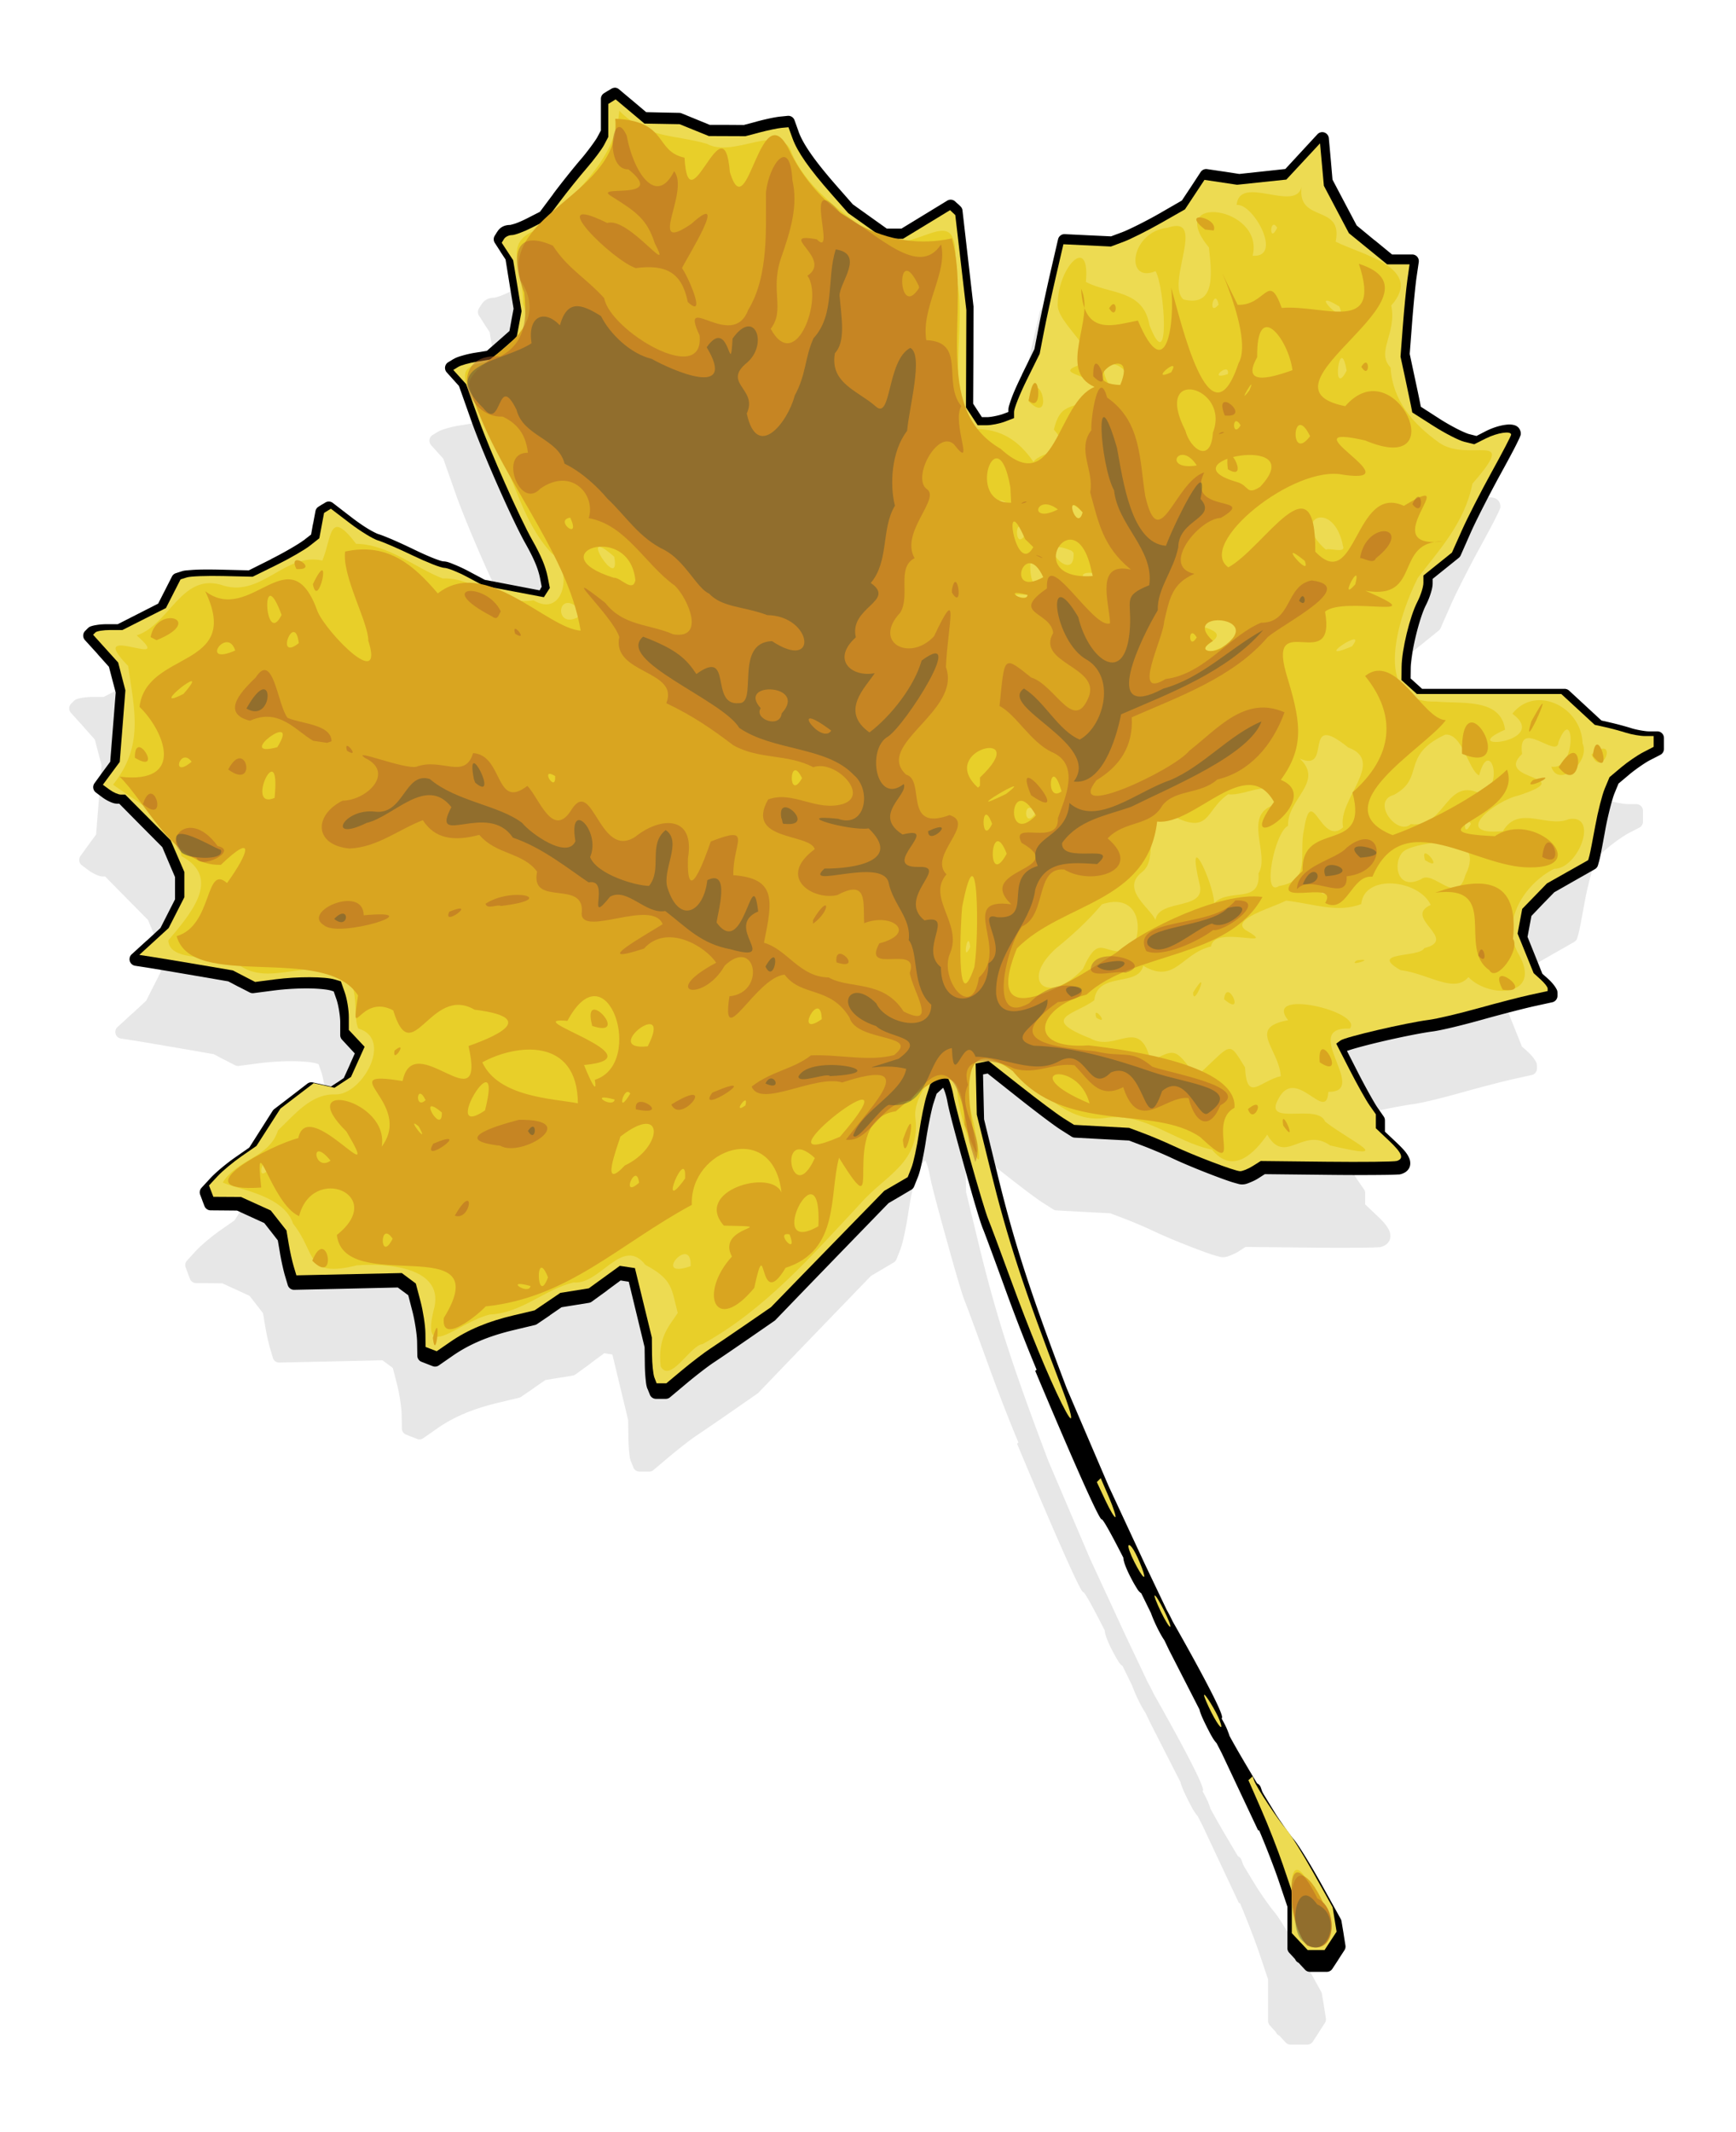
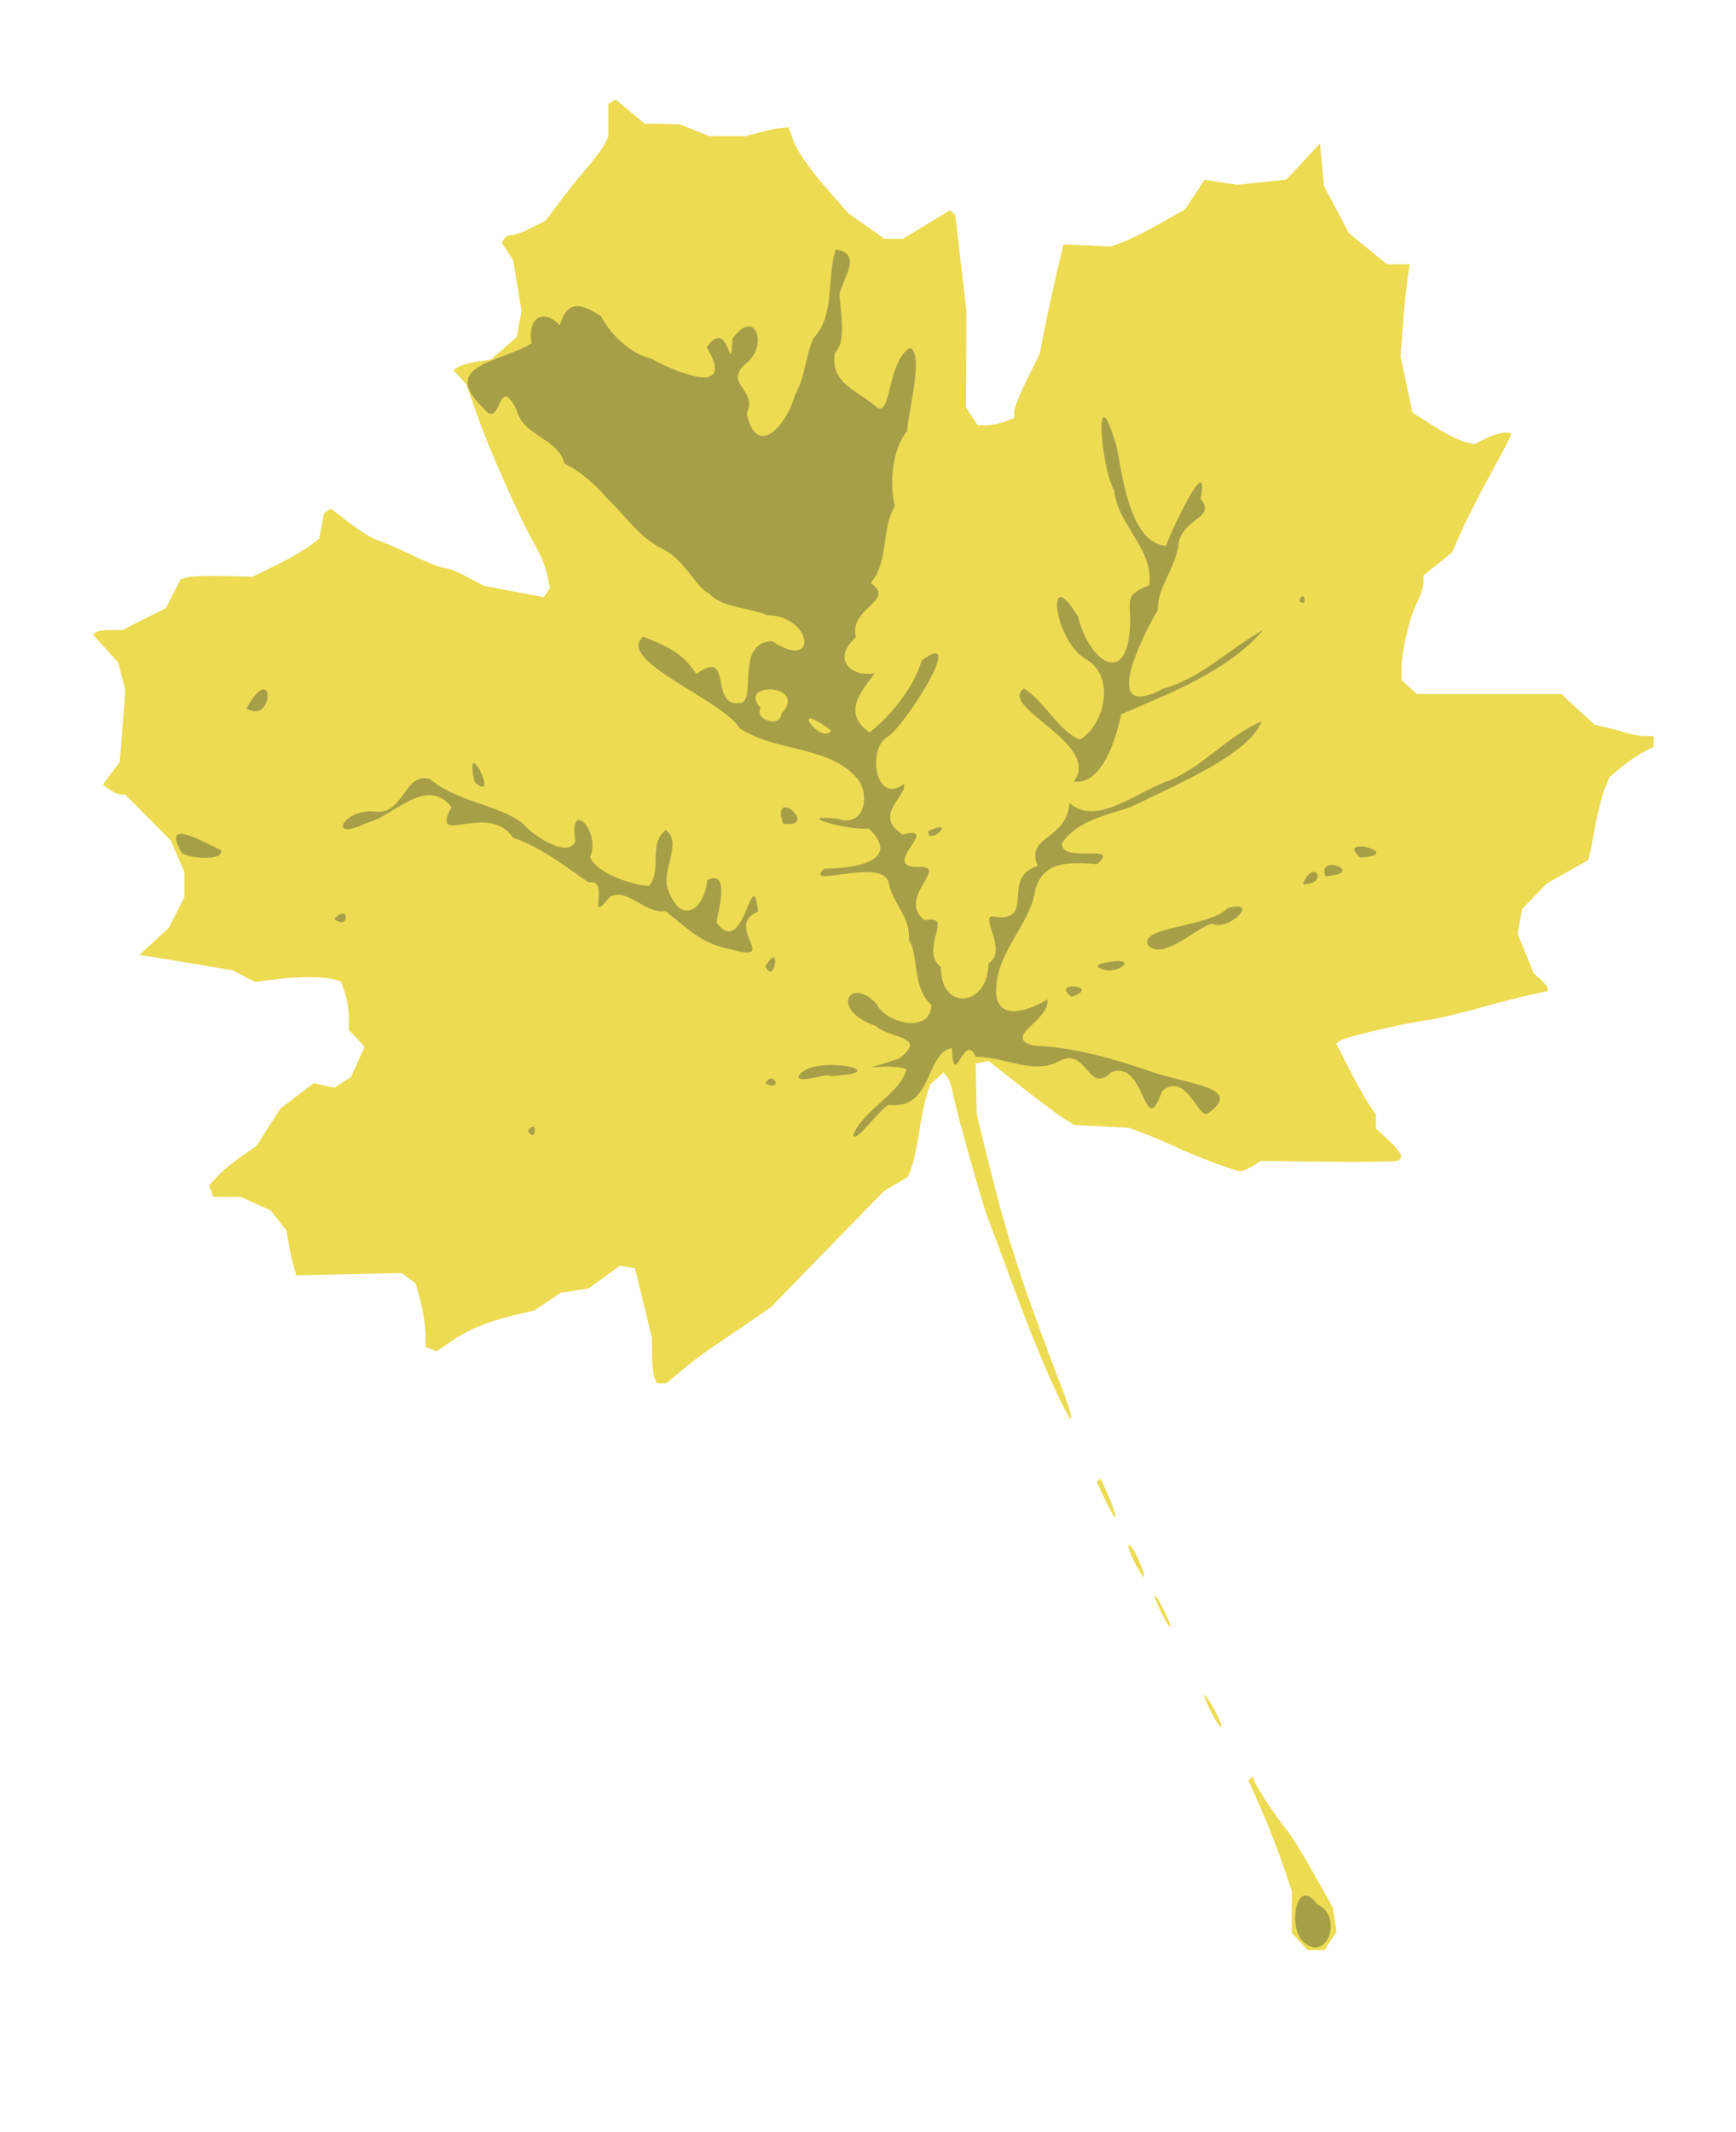
<svg xmlns="http://www.w3.org/2000/svg" id="svg2" viewBox="0 0 474.96 582.99" version="1.1">
  <defs id="defs4">
    <filter id="filter3888" color-interpolation-filters="sRGB">
      <feGaussianBlur id="feGaussianBlur3890" stdDeviation="5.202" />
    </filter>
  </defs>
  <g id="layer1" transform="translate(-121.07 -212.34)">
-     <path id="path3079-7" opacity=".305" filter="url(#filter3888)" d="m284.8 256.22a1.795 1.815 0 0 0 -0.188 0.032 1.795 1.815 0 0 0 -0.719 0.253l-1 0.6a1.795 1.815 0 0 0 -0.031 0l-1 0.632a1.795 1.815 0 0 0 -0.844 1.548v8.625l-0.969 1.832c-0.394 0.762-2.582 3.83-4.5 6.066-2.04 2.378-5.384 6.588-7.531 9.478a1.795 1.815 0 0 0 0 0.032l-3.594 4.834-3.5 1.801c-0.995 0.513-2.077 0.995-2.969 1.327-0.78 0.29-1.569 0.442-1.594 0.474-1.501 0.007-2.728 0.51-3.594 1.896-0.009 0.014-0.022 0.017-0.031 0.032l-0.625 1.011a1.795 1.815 0 0 0 0 1.959l1.562 2.433a1.795 1.815 0 0 0 0 0.032l1.375 2.085 1.062 6.635 1.125 6.824-0.594 3.159v0.032l-0.531 2.907-3.062 2.717-3.094 2.717-3.344 0.537c-1.138 0.184-2.307 0.466-3.312 0.758-0.995 0.289-1.732 0.525-2.469 0.979-0.008 0.005-0.023-0.005-0.031 0l-1.344 0.821a1.795 1.815 0 0 0 -0.438 2.78l1.781 1.99 1.562 1.738 3.375 9.573c3.118 8.824 11.076 26.983 14.719 33.489 2.347 4.192 3.477 6.906 4 9.573l0.438 2.275-0.438 0.727h0.031l-0.156 0.253-7.031-1.359-7.906-1.516-4.438-2.369c-1.33-0.715-2.706-1.349-3.906-1.832-1.167-0.47-1.919-0.833-3.062-0.853-0.021-0.017-0.356-0.074-0.719-0.19-0.484-0.154-1.154-0.396-1.906-0.695-1.504-0.597-3.396-1.451-5.281-2.369-3.901-1.901-7.978-3.692-9.781-4.234-0.27-0.081-1.532-0.687-2.875-1.516-1.343-0.829-2.874-1.909-4.25-2.97l-5.188-4.012a1.795 1.815 0 0 0 -2.031 -0.095l-0.938 0.569a1.795 1.815 0 0 0 -0.031 0l-0.938 0.6a1.795 1.815 0 0 0 -0.781 1.2l-0.656 3.507a1.795 1.815 0 0 0 -0.031 0.032l-0.5 2.843-2.062 1.611a1.795 1.815 0 0 0 -0.031 0c-1.081 0.86-5.286 3.347-8.781 5.087a1.795 1.815 0 0 0 0 0.032l-6.094 3.064-7.688-0.19c-2.26-0.052-4.51-0.063-6.344 0-0.917 0.032-1.735 0.099-2.406 0.158-0.671 0.059-1.114 0.073-1.688 0.253a1.795 1.815 0 0 0 -0.031 0l-1.75 0.569a1.795 1.815 0 0 0 -1.031 0.916l-2 3.949-1.75 3.444-5.438 2.78-5.562 2.843h-2.938c-1.021 0-2 0.081-2.844 0.221-0.422 0.07-0.819 0.135-1.188 0.253-0.369 0.118-0.718 0.157-1.25 0.695l-0.656 0.663a1.795 1.815 0 0 0 -0.062 2.527l3.438 3.791v0.032l3.094 3.475 0.906 3.475 0.938 3.57-0.75 9.509-0.75 9.415-2 2.717-2.281 3.159a1.795 1.815 0 0 0 0.375 2.527l1.812 1.359c0.632 0.467 1.323 0.869 2 1.169 0.678 0.3 1.25 0.537 2.125 0.537h0.438l5.719 5.813 6 6.066 1.719 4.075 1.75 4.107v6.097l-1.969 3.886-2 3.949-3.781 3.507v-0.032l-4.031 3.696a1.795 1.815 0 0 0 0.938 3.159l3.438 0.537c1.829 0.283 7.592 1.26 12.75 2.148l9.156 1.58 2.75 1.453a1.795 1.815 0 0 0 0.031 0l3.062 1.58a1.795 1.815 0 0 0 1.031 0.19l5.562-0.727c2.913-0.381 6.269-0.58 9.156-0.569 2.888 0.012 5.421 0.295 6.312 0.569a1.795 1.815 0 0 0 0.031 0l0.781 0.253 0.781 2.243c0.483 1.401 1 4.472 1 6.129v3.57a1.795 1.815 0 0 0 0.469 1.232l2.156 2.338 1.344 1.453-1.344 3.033v0.032l-1.656 3.665-1.812 1.232h-0.031l-1.625 1.074-2.125-0.474-2.844-0.632a1.795 1.815 0 0 0 -1.469 0.316l-4.531 3.507-4.562 3.507a1.795 1.815 0 0 0 -0.406 0.474l-3.281 5.181-3.062 4.834-3.844 2.685c-2.384 1.669-5.267 4.073-6.781 5.718l-2.375 2.591a1.795 1.815 0 0 0 -0.375 1.864l0.594 1.58a1.795 1.815 0 0 0 0 0.032l0.594 1.548a1.795 1.815 0 0 0 1.688 1.137l3.781 0.032 3.375 0.032 3.719 1.706 3.719 1.706 1.875 2.401 1.812 2.338 0.562 3.286c0.002 0.01-0.002 0.022 0 0.032 0.348 2.106 0.944 4.859 1.406 6.413l0.75 2.527a1.795 1.815 0 0 0 1.75 1.264l14.406-0.316 13.812-0.316 1.438 1.074 1.406 1.043 1.125 4.391c0.662 2.539 1.26 6.517 1.281 8.309l0.062 3.823a1.795 1.815 0 0 0 1.125 1.674l1.531 0.6 1.531 0.6a1.795 1.815 0 0 0 1.688 -0.221l3.719-2.591c4.554-3.179 9.784-5.417 16.75-7.077l5.656-1.359a1.795 1.815 0 0 0 0.594 -0.253l3.531-2.401a1.795 1.815 0 0 0 0 -0.032l3.156-2.18 3.531-0.569 3.906-0.632a1.795 1.815 0 0 0 0.781 -0.316l4.25-3.096a1.795 1.815 0 0 0 0 -0.032l3.625-2.685 1.344 0.221 0.875 0.126 2.031 8.435 2.281 9.478 0.062 4.455c0.012 1.355 0.07 2.741 0.188 3.949 0.118 1.208 0.19 2.103 0.531 3.001a1.795 1.815 0 0 0 0.031 0l0.625 1.58a1.795 1.815 0 0 0 1.656 1.137h2.656a1.795 1.815 0 0 0 1.156 -0.411l4.5-3.791c2.422-2.042 5.821-4.678 7.344-5.687 1.722-1.141 6.148-4.167 9.875-6.761l6.781-4.707a1.795 1.815 0 0 0 0.25 -0.221l6.156-6.413c3.388-3.525 10.366-10.76 15.5-16.081l9.125-9.446 3.062-1.801 3.188-1.896a1.795 1.815 0 0 0 0.75 -0.916l1.031-2.591c0.388-0.985 0.743-2.408 1.125-4.202s0.766-3.857 1.062-5.845c0.57-3.819 1.55-8.535 2-9.952l0.875-2.717 1.438-1.327 0.344-0.316c0.077 0.159 0.274 0.535 0.5 1.2 0.275 0.81 0.523 1.795 0.688 2.717 0.464 2.608 2.522 10.223 4.656 17.882 1.067 3.829 2.127 7.638 3.031 10.678 0.904 3.041 1.576 5.173 2.031 6.255 0.408 0.971 3.22 8.587 6.031 16.365 2.933 8.114 5.851 15.574 8.531 22.02l-0.375 0.316s17.029 40.866 18.094 40.597c0.382-0.097 2.89 4.57 5.906 10.489 0.001 0.01-0.001 0.022 0 0.032 0.013 0.117 0.013 0.239 0.031 0.348 0.075 0.432 0.18 0.85 0.344 1.327 0.327 0.954 0.83 2.113 1.438 3.317 0.601 1.191 1.136 2.167 1.594 2.907 0.458 0.74 0.641 1.179 1.375 1.738 0.025 0.019 0.066 0.042 0.094 0.063 0.965 1.956 1.788 3.656 2.656 5.434 0.024 0.068 0.036 0.118 0.062 0.19 0.334 0.908 0.818 2.092 1.438 3.38 0.621 1.292 1.232 2.419 1.75 3.254 0.108 0.174 0.212 0.323 0.312 0.474 0.02 0.03 0.042 0.065 0.062 0.095 0.453 0.94 1.312 2.749 1.312 2.749l8.281 16.239c0.046 0.291 0.103 0.452 0.188 0.695 0.125 0.361 0.274 0.772 0.469 1.232 0.39 0.92 0.928 2.025 1.5 3.159 0.99 1.961 1.652 3.193 2.5 4.107l1.438 2.812 9.844 20.978 0.312 0.063c1.842 4.352 4.152 10.318 5.344 13.869l2.344 6.982v11.342a1.795 1.815 0 0 0 0.469 1.232l1.625 1.769a1.795 1.815 0 0 0 0.906 0.979h0.031l1.781 1.927a1.795 1.815 0 0 0 1.312 0.569h4.594a1.795 1.815 0 0 0 1.5 -0.79l1.656-2.527a1.795 1.815 0 0 0 0 -0.032l1.656-2.559a1.795 1.815 0 0 0 0.281 -1.264l-0.531-3.381a1.795 1.815 0 0 0 0 -0.032l-0.562-3.349a1.795 1.815 0 0 0 -0.219 -0.569l-5.25-9.509c-1.46-2.637-3.016-5.309-4.375-7.519s-2.445-3.89-3.25-4.834c-0.98-1.148-2.868-3.829-4.594-6.445-1.003-1.637-2.283-3.736-3.5-5.75-0.038-0.07-0.03-0.065-0.062-0.126-0.15-0.285-0.297-0.526-0.312-0.569l-0.406-1.169a1.795 1.815 0 0 0 -1 -1.106c-2.832-4.734-5.652-9.502-7.531-13.016-0.098-0.407-0.271-0.794-0.469-1.327-0.371-1.001-0.998-2.199-1.656-3.381 0-0.07 0.034-0.129 0.062-0.158 0.987-0.997-11.538-23.125-13.438-26.475-0.095-0.201-0.182-0.398-0.281-0.6-0.447-0.914-0.909-1.788-1.344-2.559l-5.969-12.574-9.844-21.262-11.406-26.728c-9.961-26.333-14.221-39.559-18.844-58.479l-3.656-15.07-0.156-6.729-0.125-5.529 0.281-0.063a1.795 1.815 0 0 0 0.031 0l0.938-0.19 8.062 6.413c4.83 3.844 9.968 7.76 11.875 8.972l2.969 1.896a1.795 1.815 0 0 0 0.875 0.253l7.531 0.411 7.188 0.379 3.812 1.453c2.126 0.805 5.747 2.336 7.875 3.349 2.992 1.424 7.243 3.184 10.969 4.613 1.863 0.714 3.565 1.344 4.938 1.801 0.686 0.229 1.31 0.401 1.812 0.537 0.503 0.136 0.78 0.253 1.406 0.253 0.881 0 1.435-0.244 2.156-0.537 0.722-0.294 1.506-0.652 2.219-1.106l1.812-1.169 17.406 0.19c4.96 0.055 9.618 0.064 13.125 0.032 1.754-0.016 3.223-0.025 4.312-0.063 0.545-0.019 0.983-0.037 1.344-0.063 0.361-0.026 0.459 0.043 1.062-0.158 0.722-0.24 1.49-0.63 2-1.485 0.51-0.855 0.426-1.951 0.125-2.717-0.601-1.532-1.808-2.759-3.719-4.581l-2.938-2.78v-3.065a1.795 1.815 0 0 0 -0.312 -1.043l-1.75-2.527c-0.744-1.071-3.278-5.585-5.281-9.541l-3-5.908c0.075-0.023 0.28-0.083 0.594-0.19 0.537-0.183 1.29-0.412 2.188-0.663 1.794-0.502 4.159-1.112 6.688-1.706 5.058-1.189 10.796-2.352 13.812-2.749 2.545-0.335 8.473-1.797 13.75-3.286 5.193-1.465 11.649-3.116 14.156-3.665l4.75-1.043a1.795 1.815 0 0 0 1.406 -1.769v-0.727c0-0.757-0.212-1-0.375-1.295-0.163-0.295-0.35-0.578-0.562-0.853-0.425-0.549-0.93-1.125-1.531-1.674l-1.656-1.485-2.031-5.087-2-4.992 0.531-2.875 0.531-2.843 3-3.159 3.219-3.317 5.406-3.096 5.656-3.223a1.795 1.815 0 0 0 0.844 -1.074l0.344-1.232a1.795 1.815 0 0 0 0 -0.032c0.165-0.599 0.367-1.549 0.656-3.064s0.649-3.451 1-5.402c0.682-3.789 1.916-8.517 2.469-9.857l1.125-2.749 2.844-2.401c1.611-1.37 4.354-3.284 5.688-3.981l2.875-1.485a1.795 1.815 0 0 0 0.969 -1.611v-3.001a1.795 1.815 0 0 0 -1.781 -1.801h-2.344c-0.921 0-3.349-0.415-4.719-0.853-1.678-0.537-4.242-1.217-5.875-1.58l-2.312-0.537-4.219-3.917-4.594-4.265a1.795 1.815 0 0 0 -1.219 -0.474h-38.812l-1.594-1.453-0.031-0.032-1.5-1.359 0.031-2.812v-0.032c0.049-4.238 2.334-13.686 4.125-17.187 0.508-0.994 0.949-2.08 1.281-3.128 0.332-1.048 0.562-1.968 0.562-2.938v-1.137l3.25-2.622 3.906-3.159a1.795 1.815 0 0 0 0.5 -0.695l2.75-6.255c1.458-3.298 5.116-10.493 8.031-15.828 1.475-2.7 2.834-5.212 3.812-7.108 0.489-0.948 0.871-1.743 1.156-2.338 0.143-0.297 0.253-0.544 0.344-0.758 0.046-0.107 0.084-0.229 0.125-0.348s0.125-0.102 0.125-0.695c0-0.649-0.37-1.371-0.812-1.738-0.443-0.367-0.871-0.49-1.25-0.569-0.759-0.157-1.463-0.114-2.25 0-1.574 0.229-3.422 0.816-5.188 1.706l-2.562 1.327-2.094-0.537c-0.369-0.092-1.739-0.654-3.219-1.422-1.48-0.768-3.184-1.728-4.719-2.717l-5.125-3.317-0.25-1.264c-0.229-1.19-0.955-4.608-1.625-7.74l-1.156-5.434 0.625-8.214c0.347-4.625 0.906-10.408 1.219-12.637l0.625-4.297a1.795 1.815 0 0 0 -1.781 -2.054h-5.5l-4.75-3.917v0.032l-4.875-4.044-3.312-6.287-3.281-6.255-0.469-5.466-0.531-5.876a1.795 1.815 0 0 0 -3.094 -1.074l-4.625 5.023-4.125 4.486-6.094 0.663-6.438 0.695-4.281-0.663a1.795 1.815 0 0 0 -0.031 0l-4.469-0.663a1.795 1.815 0 0 0 -1.75 0.79l-2.656 4.075-2.469 3.728-6.219 3.602c-3.577 2.056-8.236 4.371-9.875 4.992l-3.188 1.2-6.094-0.284-6.5-0.316a1.795 1.815 0 0 0 -1.844 1.39l-2.094 9.099c-1.153 5.028-2.602 11.847-3.25 15.228l-1.094 5.718-3.438 7.045h0.031c-0.985 2.015-1.906 4.013-2.562 5.687-0.328 0.837-0.584 1.607-0.781 2.243-0.198 0.636-0.344 1.024-0.344 1.769v0.442l-1.406 0.537c-1.123 0.431-3.407 0.885-4.344 0.885h-1.469l-1.062-1.643-1.312-2.022 0.062-12.922 0.031-13.459a1.795 1.815 0 0 0 0 -0.221l-1.5-13.111-1.5-13.143a1.795 1.815 0 0 0 -0.531 -1.106l-0.719-0.695a1.795 1.815 0 0 0 -0.031 0l-0.719-0.663a1.795 1.815 0 0 0 -2.156 -0.221l-6.438 3.949-6.031 3.696h-4l-4.5-3.223-4.75-3.412-4.5-5.15c-6.022-6.914-9.072-11.4-10.281-14.754v-0.032l-1.094-3.064a1.795 1.815 0 0 0 -1.875 -1.2l-1.875 0.19h-0.031c-1.389 0.132-3.894 0.662-6.156 1.264l-3.875 1.043-4.656-0.032h-4.625l-3.688-1.516-4-1.643a1.795 1.815 0 0 0 -0.656 -0.126l-4.812-0.095-4.156-0.095-3.469-2.938-3.938-3.317a1.795 1.815 0 0 0 -1.156 -0.442z" />
-     <path id="path3079" d="m289.27 236.32a1.803 1.815 0 0 0 -0.188 0.032 1.803 1.815 0 0 0 -0.722 0.253l-1.004 0.6a1.803 1.815 0 0 0 -0.031 0l-1.004 0.632a1.803 1.815 0 0 0 -0.848 1.548v8.625l-0.973 1.832c-0.396 0.762-2.593 3.83-4.52 6.066-2.049 2.378-5.408 6.588-7.565 9.478a1.803 1.815 0 0 0 0 0.032l-3.61 4.834-3.516 1.801c-0.999 0.513-2.086 0.995-2.982 1.327-0.784 0.29-1.576 0.442-1.601 0.474-1.508 0.007-2.74 0.51-3.61 1.896-0.009 0.014-0.022 0.017-0.031 0.032l-0.628 1.011a1.803 1.815 0 0 0 0 1.959l1.569 2.433a1.803 1.815 0 0 0 0 0.032l1.381 2.085 1.067 6.635 1.13 6.824-0.596 3.159v0.032l-0.534 2.907-3.076 2.717-3.107 2.717-3.359 0.537c-1.143 0.184-2.317 0.466-3.327 0.758-0.999 0.289-1.74 0.525-2.48 0.979-0.008 0.005-0.023-0.005-0.031 0l-1.35 0.821a1.803 1.815 0 0 0 -0.439 2.78l1.789 1.99 1.569 1.738 3.39 9.573c3.131 8.824 11.125 26.983 14.784 33.489 2.358 4.192 3.493 6.906 4.018 9.573l0.439 2.275-0.439 0.727h0.031l-0.157 0.253-7.062-1.359-7.941-1.516-4.457-2.369c-1.336-0.715-2.718-1.349-3.924-1.832-1.173-0.47-1.928-0.833-3.076-0.853-0.021-0.017-0.357-0.074-0.722-0.19-0.486-0.154-1.159-0.396-1.915-0.695-1.51-0.597-3.411-1.451-5.305-2.369-3.918-1.901-8.014-3.692-9.825-4.234-0.271-0.081-1.539-0.687-2.888-1.516-1.349-0.829-2.887-1.909-4.269-2.97l-5.21-4.012a1.803 1.815 0 0 0 -2.04 -0.095l-0.942 0.569a1.803 1.815 0 0 0 -0.031 0l-0.942 0.6a1.803 1.815 0 0 0 -0.785 1.2l-0.659 3.507a1.803 1.815 0 0 0 -0.031 0.032l-0.502 2.843-2.072 1.611a1.803 1.815 0 0 0 -0.031 0c-1.086 0.86-5.309 3.347-8.82 5.087a1.803 1.815 0 0 0 0 0.032l-6.121 3.064-7.722-0.19c-2.271-0.052-4.53-0.063-6.372 0-0.921 0.032-1.742 0.099-2.417 0.158-0.674 0.059-1.119 0.073-1.695 0.253a1.803 1.815 0 0 0 -0.031 0l-1.758 0.569a1.803 1.815 0 0 0 -1.036 0.916l-2.009 3.949-1.758 3.444-5.462 2.78-5.587 2.843h-2.951c-1.026 0-2.009 0.081-2.856 0.221-0.424 0.07-0.822 0.135-1.193 0.253-0.37 0.118-0.721 0.157-1.256 0.695l-0.659 0.663a1.803 1.815 0 0 0 -0.063 2.527l3.453 3.791v0.032l3.107 3.475 0.91 3.475 0.942 3.57-0.753 9.509-0.753 9.415-2.009 2.717-2.291 3.159a1.803 1.815 0 0 0 0.377 2.527l1.821 1.359c0.634 0.467 1.328 0.869 2.009 1.169 0.681 0.3 1.255 0.537 2.134 0.537h0.439l5.744 5.813 6.027 6.066 1.726 4.075 1.758 4.107v6.097l-1.978 3.886-2.009 3.949-3.798 3.507v-0.032l-4.049 3.696a1.803 1.815 0 0 0 0.942 3.159l3.453 0.537c1.837 0.283 7.626 1.26 12.807 2.148l9.197 1.58 2.762 1.453a1.803 1.815 0 0 0 0.031 0l3.076 1.58a1.803 1.815 0 0 0 1.036 0.19l5.587-0.727c2.926-0.381 6.296-0.58 9.197-0.569 2.901 0.012 5.445 0.295 6.34 0.569a1.803 1.815 0 0 0 0.031 0l0.785 0.253 0.785 2.243c0.485 1.401 1.004 4.472 1.004 6.129v3.57a1.803 1.815 0 0 0 0.471 1.232l2.166 2.338 1.35 1.453-1.35 3.033v0.032l-1.664 3.665-1.821 1.232h-0.031l-1.632 1.074-2.134-0.474-2.856-0.632a1.803 1.815 0 0 0 -1.475 0.316l-4.551 3.507-4.583 3.507a1.803 1.815 0 0 0 -0.408 0.474l-3.296 5.181-3.076 4.834-3.861 2.685c-2.395 1.669-5.291 4.073-6.811 5.718l-2.386 2.591a1.803 1.815 0 0 0 -0.377 1.864l0.596 1.58a1.803 1.815 0 0 0 0 0.032l0.596 1.548a1.803 1.815 0 0 0 1.695 1.137l3.798 0.032 3.39 0.032 3.735 1.706 3.735 1.706 1.883 2.401 1.821 2.338 0.565 3.286c0.002 0.01-0.002 0.022 0 0.032 0.35 2.106 0.949 4.859 1.413 6.413l0.753 2.527a1.803 1.815 0 0 0 1.758 1.264l14.47-0.316 13.874-0.316 1.444 1.074 1.413 1.043 1.13 4.391c0.665 2.539 1.266 6.517 1.287 8.309l0.063 3.823a1.803 1.815 0 0 0 1.13 1.674l1.538 0.6 1.538 0.6a1.803 1.815 0 0 0 1.695 -0.221l3.735-2.591c4.574-3.179 9.827-5.417 16.824-7.077l5.681-1.359a1.803 1.815 0 0 0 0.596 -0.253l3.547-2.401a1.803 1.815 0 0 0 0 -0.032l3.17-2.18 3.547-0.569 3.924-0.632a1.803 1.815 0 0 0 0.785 -0.316l4.269-3.096a1.803 1.815 0 0 0 0 -0.032l3.641-2.685 1.35 0.221 0.879 0.126 2.04 8.435 2.291 9.478 0.063 4.455c0.012 1.355 0.07 2.741 0.188 3.949 0.118 1.208 0.191 2.103 0.534 3.001a1.803 1.815 0 0 0 0.031 0l0.628 1.58a1.803 1.815 0 0 0 1.664 1.137h2.668a1.803 1.815 0 0 0 1.161 -0.411l4.52-3.791c2.433-2.042 5.846-4.678 7.376-5.687 1.73-1.141 6.175-4.167 9.919-6.761l6.811-4.707a1.803 1.815 0 0 0 0.251 -0.221l6.184-6.413c3.403-3.525 10.412-10.76 15.569-16.081l9.165-9.446 3.076-1.801 3.202-1.896a1.803 1.815 0 0 0 0.753 -0.916l1.036-2.591c0.39-0.985 0.747-2.408 1.13-4.202 0.383-1.794 0.769-3.857 1.067-5.845 0.573-3.819 1.557-8.535 2.009-9.952l0.879-2.717 1.444-1.327 0.345-0.316c0.078 0.159 0.275 0.535 0.502 1.2 0.276 0.81 0.526 1.795 0.691 2.717 0.467 2.608 2.534 10.223 4.677 17.882 1.072 3.829 2.137 7.638 3.045 10.678 0.908 3.041 1.583 5.173 2.04 6.255 0.41 0.971 3.234 8.587 6.058 16.365 2.946 8.114 5.877 15.574 8.569 22.02l-0.377 0.316s17.105 40.866 18.174 40.597c0.384-0.097 2.903 4.57 5.933 10.489 0.001 0.01-0.001 0.022 0 0.032 0.013 0.117 0.013 0.239 0.031 0.348 0.075 0.432 0.181 0.85 0.345 1.327 0.328 0.954 0.833 2.113 1.444 3.317 0.604 1.191 1.141 2.167 1.601 2.907 0.46 0.74 0.644 1.179 1.381 1.738 0.025 0.019 0.067 0.042 0.094 0.063 0.969 1.956 1.796 3.656 2.668 5.434 0.024 0.068 0.036 0.118 0.063 0.19 0.336 0.908 0.822 2.092 1.444 3.38 0.624 1.292 1.238 2.419 1.758 3.254 0.108 0.174 0.213 0.323 0.314 0.474 0.02 0.03 0.043 0.065 0.063 0.095 0.455 0.94 1.318 2.749 1.318 2.749l8.318 16.239c0.046 0.291 0.104 0.452 0.188 0.695 0.126 0.361 0.275 0.772 0.471 1.232 0.392 0.92 0.932 2.025 1.507 3.159 0.994 1.961 1.659 3.193 2.511 4.107l1.444 2.812 9.887 20.978 0.314 0.063c1.85 4.352 4.17 10.318 5.367 13.869l2.354 6.982v11.342a1.803 1.815 0 0 0 0.471 1.232l1.632 1.769a1.803 1.815 0 0 0 0.91 0.979h0.031l1.789 1.927a1.803 1.815 0 0 0 1.318 0.569h4.614a1.803 1.815 0 0 0 1.507 -0.79l1.664-2.527a1.803 1.815 0 0 0 0 -0.032l1.664-2.559a1.803 1.815 0 0 0 0.282 -1.264l-0.534-3.381a1.803 1.815 0 0 0 0 -0.032l-0.565-3.349a1.803 1.815 0 0 0 -0.22 -0.569l-5.273-9.509c-1.466-2.637-3.03-5.309-4.394-7.519-1.365-2.211-2.456-3.89-3.264-4.834-0.984-1.148-2.881-3.829-4.614-6.445-1.007-1.637-2.293-3.736-3.516-5.75-0.038-0.07-0.03-0.065-0.063-0.126-0.15-0.285-0.299-0.526-0.314-0.569l-0.408-1.169a1.803 1.815 0 0 0 -1.004 -1.106c-2.845-4.734-5.677-9.502-7.565-13.016-0.099-0.407-0.273-0.794-0.471-1.327-0.372-1.001-1.002-2.199-1.664-3.381 0-0.07 0.034-0.129 0.063-0.158 0.991-0.997-11.589-23.125-13.497-26.475-0.096-0.201-0.183-0.398-0.282-0.6-0.449-0.914-0.913-1.788-1.35-2.559l-5.995-12.574-9.887-21.262-11.457-26.728c-10.005-26.333-14.284-39.559-18.927-58.479l-3.672-15.07-0.157-6.729-0.126-5.529 0.282-0.063a1.803 1.815 0 0 0 0.031 0l0.942-0.19 8.098 6.413c4.852 3.844 10.012 7.76 11.928 8.972l2.982 1.896a1.803 1.815 0 0 0 0.879 0.253l7.565 0.411 7.219 0.379 3.829 1.453c2.135 0.805 5.773 2.336 7.91 3.349 3.005 1.424 7.276 3.184 11.017 4.613 1.871 0.714 3.58 1.344 4.959 1.801 0.689 0.229 1.316 0.401 1.821 0.537 0.505 0.136 0.783 0.253 1.413 0.253 0.885 0 1.441-0.244 2.166-0.537 0.725-0.294 1.512-0.652 2.229-1.106l1.821-1.169 17.484 0.19c4.982 0.055 9.661 0.064 13.183 0.032 1.761-0.016 3.237-0.025 4.332-0.063 0.548-0.019 0.987-0.037 1.35-0.063 0.362-0.026 0.461 0.043 1.067-0.158 0.725-0.24 1.496-0.63 2.009-1.485 0.512-0.855 0.428-1.951 0.126-2.717-0.604-1.532-1.816-2.759-3.735-4.581l-2.951-2.78v-3.065a1.803 1.815 0 0 0 -0.314 -1.043l-1.758-2.527c-0.747-1.071-3.292-5.585-5.305-9.541l-3.013-5.908c0.075-0.023 0.281-0.083 0.596-0.19 0.539-0.183 1.296-0.412 2.197-0.663 1.802-0.502 4.177-1.112 6.717-1.706 5.08-1.189 10.844-2.352 13.874-2.749 2.557-0.335 8.511-1.797 13.811-3.286 5.216-1.465 11.7-3.116 14.219-3.665l4.771-1.043a1.803 1.815 0 0 0 1.413 -1.769v-0.727c0-0.757-0.213-1-0.377-1.295-0.164-0.295-0.352-0.578-0.565-0.853-0.426-0.549-0.934-1.125-1.538-1.674l-1.664-1.485-2.04-5.087-2.009-4.992 0.534-2.875 0.534-2.843 3.013-3.159 3.233-3.317 5.43-3.096 5.681-3.223a1.803 1.815 0 0 0 0.848 -1.074l0.345-1.232a1.803 1.815 0 0 0 0 -0.032c0.165-0.599 0.368-1.549 0.659-3.064 0.291-1.516 0.652-3.451 1.004-5.402 0.685-3.789 1.924-8.517 2.48-9.857l1.13-2.749 2.856-2.401c1.618-1.37 4.374-3.284 5.713-3.981l2.888-1.485a1.803 1.815 0 0 0 0.973 -1.611v-3.001a1.803 1.815 0 0 0 -1.789 -1.801h-2.354c-0.925 0-3.364-0.415-4.74-0.853-1.686-0.537-4.261-1.217-5.901-1.58l-2.323-0.537-4.237-3.917-4.614-4.265a1.803 1.815 0 0 0 -1.224 -0.474h-38.985l-1.601-1.453-0.031-0.032-1.507-1.359 0.031-2.812v-0.032c0.049-4.238 2.345-13.686 4.143-17.187 0.511-0.994 0.954-2.08 1.287-3.128 0.333-1.048 0.565-1.968 0.565-2.938v-1.137l3.264-2.622 3.924-3.159a1.803 1.815 0 0 0 0.502 -0.695l2.762-6.255c1.464-3.298 5.139-10.493 8.067-15.828 1.482-2.7 2.847-5.212 3.829-7.108 0.491-0.948 0.875-1.743 1.161-2.338 0.143-0.297 0.254-0.544 0.345-0.758 0.046-0.107 0.084-0.229 0.126-0.348 0.041-0.119 0.126-0.102 0.126-0.695 0-0.649-0.371-1.371-0.816-1.738-0.445-0.367-0.875-0.49-1.256-0.569-0.762-0.157-1.469-0.114-2.26 0-1.581 0.229-3.438 0.816-5.21 1.706l-2.574 1.327-2.103-0.537c-0.371-0.092-1.746-0.654-3.233-1.422-1.486-0.768-3.199-1.728-4.74-2.717l-5.148-3.317-0.251-1.264c-0.23-1.19-0.959-4.608-1.632-7.74l-1.161-5.434 0.628-8.214c0.349-4.625 0.91-10.408 1.224-12.637l0.628-4.297a1.803 1.815 0 0 0 -1.789 -2.054h-5.524l-4.771-3.917v0.032l-4.897-4.044-3.327-6.287-3.296-6.255-0.471-5.466-0.534-5.876a1.803 1.815 0 0 0 -3.107 -1.074l-4.646 5.023-4.143 4.486-6.121 0.663-6.466 0.695-4.3-0.663a1.803 1.815 0 0 0 -0.031 0l-4.489-0.663a1.803 1.815 0 0 0 -1.758 0.79l-2.668 4.075-2.48 3.728-6.246 3.602c-3.593 2.056-8.273 4.371-9.919 4.992l-3.202 1.2-6.121-0.284-6.529-0.316a1.803 1.815 0 0 0 -1.852 1.39l-2.103 9.099c-1.158 5.028-2.614 11.847-3.264 15.228l-1.099 5.718-3.453 7.045h0.031c-0.989 2.015-1.915 4.013-2.574 5.687-0.33 0.837-0.586 1.607-0.785 2.243-0.199 0.636-0.345 1.024-0.345 1.769v0.442l-1.413 0.537c-1.128 0.431-3.422 0.885-4.363 0.885h-1.475l-1.067-1.643-1.318-2.022 0.063-12.922 0.031-13.459a1.803 1.815 0 0 0 0 -0.221l-1.507-13.111-1.507-13.143a1.803 1.815 0 0 0 -0.534 -1.106l-0.722-0.695a1.803 1.815 0 0 0 -0.031 0l-0.722-0.663a1.803 1.815 0 0 0 -2.166 -0.221l-6.466 3.949-6.058 3.696h-4.018l-4.52-3.223-4.771-3.412-4.52-5.15c-6.049-6.914-9.112-11.4-10.327-14.754v-0.032l-1.099-3.064a1.803 1.815 0 0 0 -1.883 -1.2l-1.883 0.19h-0.031c-1.395 0.132-3.911 0.662-6.184 1.264l-3.892 1.043-4.677-0.032h-4.646l-3.704-1.516-4.018-1.643a1.803 1.815 0 0 0 -0.659 -0.126l-4.834-0.095-4.175-0.095-3.484-2.938-3.955-3.317a1.803 1.815 0 0 0 -1.161 -0.442z" />
    <path id="path3006" d="m476.67 743.33-2.17-2.31v-11.518l-2.436-7.176c-1.339-3.947-4.01-10.768-5.935-15.158l-3.499-7.982 0.572-0.518 0.572-0.518 0.416 1.158c0.661 1.842 6.445 10.602 8.809 13.342 1.186 1.375 4.523 6.727 7.415 11.894l5.258 9.394 0.541 3.337 0.542 3.337-1.651 2.519-1.651 2.519h-4.605l-2.174-2.314zm-24.154-62.646c-1.111-2.178-2.019-4.316-2.017-4.75 0.005-0.954 3.358 4.501 4.278 6.96 1.192 3.184-0.208 1.816-2.262-2.21zm-13.82-27.55c-1.197-2.463-1.966-4.478-1.709-4.478 0.677 0 4.718 8.123 4.266 8.575-0.21 0.21-1.36-1.634-2.557-4.097zm-7.251-13.575c-1.149-2.253-1.87-4.317-1.601-4.586 0.535-0.535 2.1 2.105 3.625 6.115 1.5 3.945 0.311 3.046-2.024-1.53zm-7.95-16.91l-2.339-4.994 0.533-0.533 0.533-0.533 2.206 5.128c1.213 2.82 2.026 5.308 1.806 5.527-0.22 0.22-1.453-1.847-2.739-4.594zm-11.82-26.23c-3.866-7.792-8.935-20.102-14.111-34.268-2.813-7.7-5.549-15.02-6.079-16.268-1.348-3.173-8.78-29.567-9.586-34.042-0.366-2.03-1.12-4.265-1.678-4.966l-1.013-1.275-1.819 1.646-1.819 1.646-1.004 3.129c-0.552 1.721-1.48 6.279-2.061 10.129-0.581 3.85-1.515 8.152-2.075 9.559l-1.019 2.559-3.208 1.871-3.208 1.871-9.335 9.569c-5.134 5.263-12.109 12.425-15.5 15.914l-6.16 6.34-6.763 4.655c-3.72 2.56-8.136 5.555-9.815 6.655s-5.075 3.688-7.548 5.75l-4.496 3.75h-2.664l-0.607-1.582c-0.334-0.87-0.625-3.683-0.648-6.25l-0.041-4.668-2.318-9.5-2.318-9.5-2.067-0.31-2.067-0.31-4.246 3.075-4.246 3.075-3.892 0.622-3.892 0.622-3.53 2.396-3.53 2.396-5.656 1.333c-7.124 1.679-12.618 3.975-17.379 7.263l-3.723 2.571-1.527-0.586-1.527-0.586-0.044-3.781c-0.024-2.08-0.624-5.982-1.333-8.673l-1.289-4.891-1.917-1.431-1.917-1.431-14.42 0.313-14.42 0.313-0.748-2.49c-0.411-1.369-1.022-4.132-1.356-6.138l-0.608-3.649-2.145-2.727-2.145-2.727-4.079-1.852-4.079-1.852-3.781-0.022-3.781-0.022-0.595-1.551-0.595-1.551 2.377-2.555c1.307-1.405 4.23-3.838 6.495-5.407l4.119-2.851 3.278-5.109 3.278-5.109 4.546-3.471 4.546-3.471 2.848 0.626 2.848 0.626 2.259-1.48 2.259-1.48 1.86-4.125 1.86-4.125-2.159-2.298-2.159-2.298v-3.536c0-1.945-0.488-4.935-1.084-6.645l-1.084-3.108-1.666-0.505c-2.668-0.809-10.211-0.835-16.232-0.055l-5.566 0.721-3.049-1.577-3.049-1.577-9.385-1.599c-5.162-0.879-10.922-1.833-12.801-2.121l-3.416-0.522 4.018-3.674 4.018-3.674 2.148-4.21 2.148-4.21v-6.914l-1.873-4.333-1.873-4.333-6.219-6.25-6.219-6.25h-1.217c-0.669 0-2.044-0.604-3.054-1.343l-1.837-1.343 2.308-3.122 2.308-3.122 0.773-9.784 0.773-9.784-0.99-3.807-0.99-3.807-3.428-3.795-3.428-3.795 0.649-0.649c0.357-0.357 2.162-0.649 4.011-0.649h3.362l5.954-3.006 5.954-3.006 2.001-3.922 2.001-3.922 1.767-0.547c0.972-0.301 5.412-0.463 9.866-0.361l8.099 0.185 6.503-3.201c3.577-1.761 7.678-4.125 9.113-5.255l2.61-2.053 0.651-3.468 0.651-3.468 0.932-0.576 0.932-0.576 5.205 3.971c2.863 2.184 6.33 4.306 7.705 4.714 1.375 0.409 5.648 2.261 9.496 4.116s7.719 3.373 8.601 3.373 3.683 1.105 6.223 2.456l4.619 2.456 8.213 1.558 8.213 1.558 0.816-1.264 0.816-1.264-0.595-3c-0.573-2.892-1.775-5.777-4.166-10-3.482-6.151-11.564-24.325-14.615-32.869l-3.525-9.869-1.758-1.942-1.758-1.942 1.348-0.833c0.741-0.458 3.074-1.109 5.184-1.447l3.836-0.613 3.495-3.069 3.495-3.069 0.661-3.524 0.661-3.524-1.151-6.966-1.151-6.966-1.566-2.39-1.566-2.39 0.645-1.044c0.355-0.574 1.312-1.044 2.126-1.044 0.814 0 3.22-0.887 5.346-1.972l3.865-1.972 3.845-5.118c2.115-2.815 5.469-6.99 7.454-9.278 1.984-2.288 4.122-5.143 4.75-6.344l1.142-2.184v-9.013l0.998-0.617 0.998-0.617 3.942 3.308 3.942 3.308 4.81 0.084 4.81 0.084 4 1.622 4 1.622 5 0.02 5 0.02 4-1.053c2.2-0.579 4.852-1.131 5.893-1.226l1.893-0.173 1.107 3.05c1.353 3.729 4.538 8.284 10.625 15.196l4.62 5.246 4.928 3.504 4.928 3.504h5.144l6.431-3.914 6.431-3.914 0.713 0.676 0.713 0.676 1.513 12.987 1.513 12.987-0.05 13.313-0.05 13.313 1.597 2.437 1.597 2.437h2.412c1.327 0 3.566-0.439 4.977-0.975l2.565-0.975v-1.7c0-0.935 1.577-4.891 3.504-8.791l3.504-7.091 1.159-5.983c0.638-3.291 2.098-10.033 3.246-14.983l2.087-9 6.5 0.312 6.5 0.312 3.5-1.312c1.925-0.722 6.483-3.008 10.129-5.08l6.63-3.769 2.67-4.035 2.67-4.035 4.462 0.669 4.462 0.669 6.739-0.709 6.739-0.709 4.607-4.957 4.607-4.957 0.526 5.806 0.526 5.806 3.424 6.481 3.424 6.481 5.23 4.264 5.23 4.264h6.135l-0.602 4.25c-0.331 2.337-0.888 8.015-1.237 12.617l-0.635 8.367 1.219 5.633c0.67 3.098 1.394 6.533 1.607 7.633l0.389 2 5.774 3.681c3.176 2.025 6.99 3.981 8.477 4.347l2.703 0.666 3.2-1.597c3.17-1.581 6.893-2.132 6.893-1.02 0 0.317-2.404 4.93-5.343 10.25-2.939 5.32-6.582 12.445-8.096 15.833l-2.753 6.16-3.904 3.137-3.904 3.137v2.002c0 1.101-0.739 3.432-1.643 5.179-2.066 3.995-4.275 13.102-4.322 17.819l-0.036 3.595 2.108 1.905 2.108 1.905h39.516l4.574 4.216 4.574 4.216 2.809 0.617c1.545 0.339 4.114 1.029 5.708 1.534 1.595 0.505 3.957 0.917 5.25 0.917h2.351v2.949l-2.88 1.489c-1.584 0.819-4.301 2.685-6.037 4.145l-3.156 2.656-1.306 3.13c-0.719 1.722-1.88 6.28-2.58 10.13-0.701 3.85-1.426 7.547-1.613 8.216l-0.339 1.216-5.643 3.185-5.643 3.185-3.381 3.481-3.381 3.481-0.633 3.376-0.633 3.376 2.197 5.413 2.197 5.413 1.916 1.734c1.054 0.954 1.916 2.054 1.916 2.446v0.713l-4.75 1.028c-2.612 0.565-9.025 2.221-14.25 3.679-5.225 1.458-11.3 2.886-13.5 3.173-6.343 0.826-22.883 4.681-24.17 5.632l-1.17 0.866 3.683 7.194c2.026 3.957 4.465 8.306 5.42 9.666l1.737 2.473v3.819l3.5 3.301c3.705 3.494 4.291 4.961 2.25 5.632-0.688 0.226-9.35 0.322-19.25 0.214l-18-0.196-2.215 1.393c-1.218 0.766-2.758 1.393-3.421 1.393-1.401 0-12.535-4.226-18.364-6.969-2.2-1.036-5.8-2.557-8-3.382l-4-1.499-7.535-0.411-7.535-0.411-2.965-1.865c-1.631-1.025-6.896-4.959-11.7-8.74l-8.735-6.876-1.765 0.357-1.765 0.357 0.155 6.969 0.155 6.969 3.704 14.993c4.75 19.226 9.096 32.505 19.595 59.862 3.33 8.677 3.368 11.059 0.071 4.413z" fill="#eddb52" />
-     <path id="path3004" fill="#e8cf29" d="m478.73 744.41c-5.373-5.072-6.945-34.131 2.336-13.27 5.999 2.644 6.269 16.444-2.336 13.27zm-176.9-158.35c-0.87-7.876 2.214-10.938 4.672-14.65-1.756-6.52-1.188-9.08-8.831-13.132-6.316-8.097-12.418 5.585-19.67 4.782-7.989 1.932-14.098 8.355-22.908 8.78-8.977 2.146-19.345 13.754-15.125-2.183 2.226-10.987-13.614-11.889-21.277-11.264-14.27 3.547-10.898-3.278-17.449-11.415-2.536-8.029-16.227-9.562-19.219-11.266 3.965-6.4 12.704-6.671 15.11-14.246 4.526-4.257 9.063-10.131 15.786-9.818 7.238 0.081 15.853-15.192 6.186-18.029-1.923-4.104 1.457-14.32-6.639-15.39-8.681-3.124-18.783 3.966-26.511-2.398-5.35-2.599-18.55-0.031-18.84-6.301 5.745-6.887 14.921-17.005 3.599-23.052-1.803-9.472-11.529-14.384-18.714-19.544 8.508-10.64 5.85-20.339 4.127-32.467-12.406-12.638 13.704 1.542 2.34-8.353 9.205-3.056 12.333-17.674 23.904-13.574 10.466 2.977 16.824-9.215 26.885-6.892 2.683-6.381 1.745-14.427 9.246-4.583 8.864 0.134 16.387 6.708 23.697 9.475 8.633-0.36 15.433 7.47 24.851 5.99 8.576 5.06 10.823-8.767 4.917-12.904-8.378-9.065-10.451-21.514-16.256-32.242 0.051-7.216-15.781-18.699-1.394-19.908 6.412-2.359 12.705-8.662 9.881-16.09 0.131-9.835-6.61-17.559 5.423-20.661 8.444-9.914 19.821-18.246 20.893-32.077 7.742 7.706 14.712 6.386 23.918 9.009 7.572 4.142 20.481-6.324 23.314 2.709 4.756 10.745 15.669 17.098 24.522 24.283 11.98 1.997 21.678-12.7 20.038 8.068 4.077 13.562-3.185 31.382 5.224 42.962 7.444-0.167 12.324 3.236 16.292 8.97 2.307-3.236 11.418-2.303 5.581-8.822 1.779-7.218 4.308-5.424 10.192-8.488 6.131-6.64-11.942-6.189-3.345-9.111 7.24-3.065-6.51-11.283-5.782-17.004 0.124-9.916 8.917-19.005 7.697-5.783 6.476 3.475 15.739 1.947 17.394 11.854 5.843 14.827 4.132-10.63 1.67-14.795-8.531 3.538-6.951-10.819 3.27-11.868 11.041-3.809-0.671 15.267 4.351 19.598 9.246 2.331 7.6-8.06 6.973-14.227-12.367-14.888 15.248-11.34 11.969 2.283 8.434 0.611 0.124-14.456-4.387-13.891 0.787-8.531 16.158 2.202 17.773-4.972-1.289 10.096 11.496 4.538 9.322 15.01 6.87 3.511 24.369 7.111 15.213 17.468 1.581 7.705-4.3 12.623-0.178 16.967 0.529 9.009 6.051 15.365 13.278 20.538 8.047 5.663 22.23-3.839 9.109 11.21-2.112 10.673-9.04 18.048-14.935 25.751-4.97 9.714-13.356 34.454 4.996 33.841 6.969 0.672 17.748-1.041 18.862 7.692-13.821 6.023 12.702 3.577 2.01-4.378 6.164-7.91 18.926-2.115 19.209 8.169 2.222 5.004-6.637 12.397-8.564 6.327 7.198 1.152 6.229-17.705 1.95-6.705-0.189 4.84-11.287-7.061-9.95 3.219-8.01 7.595 16.19 5.709-0.971 11.361-6.426 1.393-18.717 11.142-4.274 9.757 4.303-7.35 12.115-0.741 18.074-3.3 8.339-1.38 2.565 13.67-4.067 13.606-8.076 4.078-14.754 14.44-9.75 23.237 6.763 11.636-7.73 12.473-13.696 6.373-3.915 4.605-10.774-0.91-18.61-1.934-8.922-5.117 5.259-3.325 6.528-5.982 9.657-2.448-6.043-8.319 1.783-11.829-3.278-6.948-18.198-8.593-19.017-0.245-6.442 2.549-13.287-0.128-20.565-0.931-3.884 1.991-15.146 5.064-11.138 8.005 9.848 5.667-8.629-1.582-9.384 4.532-8.12 1.913-9.835 10.391-18.561 5.288-1.347 5.892-12.536 1.472-13.393 9.411-5.026 3.894-15.414 4.838-1.019 10.461 6.963 3.925 13.5-6.415 16.447 6.215 6.656-3.284 6.572-3.964 12.424 4.264 9.96-9.049 8.676-10.221 13.392-2.567 0.52 9.744 3.994 3.727 9.796 2.396-0.6-7.672-9.27-13.25 2-15.3-7.104-8.91 20.656-2.328 16.882 2.3-13.946-0.621 5.605 17.403-5.882 17.297-0.504 8.833-8.815-7.285-13.616 1.832-4.522 7.857 10.705 1.086 12.746 6.316 7.525 5.795 19.741 10.824 1.371 6.504-7.505-5.322-12.292 5.669-17.216-2.949-3.164 4.592-9.197 11.315-15.111 4.091-10.26-2.084-18.487-10.443-29.496-8.615-12.901 1.609-20.008-13.144-32.089-16.212-9.63 0.306-3.86 14.2-3.126 20.388 4.004 18.499-4.915-3.952-4.986-11.737-1.705-12.34-12.07 0.327-11.493 7.158 1.699 12.59-8.286 16.033-14.897 23.662-13.251 14.155-26.105 29.073-43.298 38.545-3.292 0.274-8.774 10.755-11.462 6.131zm8.199-27.456c0.389-9.054-10.99 3.903 0 0zm-114.53-27.55c-2.285-5.071-5.321 6.893 0 0zm221.85-53.712c4.859-10.859 5.645-2.576 13.559-5.45 3.381-6.958 0.92-15.311-8.341-12.244-3.703 4.387-7.947 8.318-12.524 12.021-10.11 9.012-2.488 15.952 7.306 5.673v-0zm-30.85-6.25c-0.666-4.976-2.309 5.292 0 0.262v-0.262zm50.714-5.743c-1.081-7.826 13.911-3.417 12.107-10.962-3.977-16.885 3.645-1.066 3.963 4.947 4.121-4.289 12.699 0.48 12.112-8.119 3.177-5.298-4.359-15.821 4.104-18.678 1.45-8.605-7.466-2.307-12.414-2.981-6.512 4.412-4.685 11.61-16.099 5.429-8.149 1.015-2.545 11.899-7.37 15.772-7.203 5.476 5.295 11.588 3.598 14.592zm48.29-9.14c-2.192-4.138-5.389 2.67 0 0zm-14.5-1.56c9.009-1.437 5.244-8.612 6.852-15.537 2.088-13.06 4.623 4.944 10.692-0.5-1.701-7.536 11.897-17.994 1.355-21.866-12.877-10.453-3.998 7.144-13.218 3.054 6.785 6.423-3.461 10.95-3.219 18.391-3.647 1.652-7.264 19.754-2.462 16.456zm50.987-2.98c6.289-12.548-13.155-8.783-16.245-6.925-3.74 1.726-3.299 11.708 4.103 8.046 3.479-2.718 9.818 7.589 12.142-1.121zm-11.029-4.086c-1.679-5.651 5.912 3.686 0 0zm-3.91-9.86c9.764 1.201 9.499-13.617 19.63-8.025 6.074-3.575 1.718-15.546-0.93-5.297-2.852-1.254-4.493-11.52-9.254-11.161-12.417 5.753-5.366 11.879-14.079 16.483-6.394 1.757 0.956 11.383 4.633 7.999zm16.45-0.077c-2.003-3.382-2.342 4.755 0 0zm-119-3.059c-3.631-4.766-3.558 5.329 0 0zm51-45.239c11.581-6.53-2.502-10.623-6-5.771 11.351 2.938-3.179 5.464 2.809 7.038l3.191-1.266zm35.441-0.234c4.902-6.147-11.673 4.939 0 0zm-210.23-8.968c-7.675-9.081-8.67 6.56 0 0zm121.52-5.104c-7.962-0.706 0.638 1.964 0 0zm4.27-4.86c-4.164-18.133-5.295 9.083 0 0zm13.75-1.119c-7.064-0.801 0.936 5.539 0 0zm-131.14-4.48c-10.924-9.618 1.962 10.577 0 0zm125.11-1.64c-11.758-4.857 1.003 10.311 0.58 0.58l-0.58-0.58zm-11.72 0.15c-2.887-0.71-0.611-0.84 0 0zm86-1.455c-2.547-13.1-14.635-7.523-4.69 1.014 0.978-0.57 5.551 1.181 4.69-1.014zm-87-2.927c-2.742-7.107-3.117 4.686 0 0zm15.771-6.247c-6.51-6.677-1.008 6.262 0 0zm-19.77-1.81c-4.536-3.916-3.959 1.36 0 0zm30.066-33.035c6.689-4.82-10.066-10.479-2.39 1.035l2.391-1.035h-0zm29.43-2.97c0.7-3.66-5.973 1.984 0 0zm32.5-0.941c-1.88-10.898-4.257 8.247 0 0zm-2-17.559c-9.557-5.793 2.833 6.601 0 0zm-33-0.5c-1.113-5.135-3.275 3.679 0 0zm16-21c-2.003-3.382-2.342 4.755 0 0zm-158-13.118c-1.054-3.553-3.225 6.164 0 0zm108.5 229.12c-1.232-4.028 4.02 2.531 0 0zm34.959-5.066c0.815-6.264 6.076 5.321 0 0zm-8.46-1.81c5.051-8.183-0.032 4.689 0 0zm44.812-8.801c5.862-0.778-3.003 2.01 0 0v-0zm64.19-56.32c7.715-5.923 2.943 7.216 0 0zm-154-97.003c2.771-10.473 7.35 7.691 0 0.456v-0.456z" />
-     <path id="path3002" fill="#d9a520" d="m478.73 744.41c-7.495-8.856-4.481-30.349 4.311-11.81 3.856 3.646 3.294 14.792-4.311 11.81zm-239.23-166.2c2.425-8.891 0.854 7.527 0 0zm3-5.437c15.084-24.49-27.212-5.694-29.274-22.687 13.865-10.988-6.65-19.512-10.331-5.153-7.712-3.454-12.267-25.413-10.351-7.821-22.313 1.463 2.698-11.703 10.132-13.513 2.558-12.035 23.99 16.439 13.186-1.798-14.789-14.618 11.867-8.922 9.638 4.138 9.004-12.106-14.138-21.193 5.725-17.943 3.001-15.009 23.038 12.431 18.03-9.59 9.584-3.368 17.915-7.912 1.656-9.936-12.084-7.008-17.112 17.028-22.251 0.191-9.162-4.879-11.696 9.931-9.634-4.091-9.135-14.243-45.416-1.118-49.622-16.209 9.945-2.89 7.712-19.852 13.783-14.524 6.056-8.36 7.761-14.008-1.696-4.98-12.67 0.426-20.385-16.977-27.67-24.106 18.331 2.172 12.095-12.671 5.42-19.102 1.936-15.608 28.225-10.238 17.978-31.624 12.582 9.517 23.154-15.742 30.757 5.578 2.437 5.718 18.379 22.12 13.861 7.921 0.051-4.92-7.228-17.68-6.342-24.339 11.876-2.619 19.007 4.015 25.355 11.443 13.016-10.213 29.889 9.599 39.088 10.185-3.705-22.511-23.768-43.368-30.476-67.022-0.558-7.192 24.299-13.017 13.997-28.778-5.048-18.401 27.921-23.966 25.94-44.195 14.624 0.65 10.627 8.814 18.956 10.65 1.101 19.554 10.727-16.401 12.413 3.971 4.963 16.203 8.353-23.725 16.708-5.032 8.991 17.356 26.657 27.002 44.024 23.129 5.415 18.792-6.076 46.386 13.35 57.549 15.106 13.848 15.298-12.715 25.688-16.922-10.389-4.615 0.271-18.579-3.674-26.859 0.626 13.368 9.368 9.814 15.531 8.705 7.968 18.778 10.147-0.219 9.099-8.961 2.539 8.449 10.523 44.417 18.444 20.613 5.025-8.614-11.896-39.303-0.247-15.958 7.759 0.299 8.386-9.31 12.051 0.852 11.414-0.976 27.637 7.502 21.103-12.068 26.262 8.375-30.661 33.622-3.717 38.933 13.643-15.804 29.91 19.748 5.476 9.383-22.712-5.175 13.464 12.08-5.863 9.401-13.531-3.024-40.538 18.938-31.6 25.298 9.835-5.396 23.95-30.582 23.785-4.288 11.322 11.824 10.708-18.798 24.246-12.529 17.216-10.496-8.821 12.097 10.761 9.715-13.674-0.158-5.648 16.196-21.282 13.502 19.567 8.438-5.833 1.288-11.058 5.719 3.117 17.499-15.541-0.781-10.727 16.577 3.769 12.52 5.659 19.838-1.373 29.427 12.79 5.165-14.114 22.69-1.852 6.031-7.57-13.343-21.692 6.517-31.978 5.364-2.625 22.407-25.947 22.086-38.37 34.705-10.745 26.461 17.953 7.1 27.261 1.099 7.21-6.268 28.774-16.765 39.919-15.177-9.478 17.165-35.244 14.811-48.149 26.712-13.461 3.427-16.84 15.149 0.534 13.871 11.888 1.342 40.763 5.563 39.965 17.066-7.886 4.17 3.219 19.825-9.377 8.02-12.927-8.95-36.843-0.488-51.29-18.052-24.161-18.351-2.337 42.734-13.153 14.703-0.718-20.502-9.531-11.785-18.841-3.716-16.808 2.468-1.749 34.91-15.54 12.718-2.768 10.339 0.278 25.285-14.611 30.098-7.707 12.859-4.996-11.16-8.586 5.501-10.777 12.966-15.249 1.472-6.107-8.581-4.638-8.673 14.792-8.095-2.206-8.463-8.403-9.517 12.98-15.7 15.771-9.042-2.237-20.052-25.165-12.016-24.532 3.362-19.916 10.747-33.769 25.412-56.401 27.774-1.613 1.847-12.31 10.896-11.448 3.156zm23.729-8.727c-7.659-2.119-0.51 2.651 0 0zm4.77-2.39c-3.592-8.955-3.107 8.507 0 0zm-42.5-10.559c-3.698-5.404-3.512 7.004 0 0zm108.6-1.17c-4.37-0.971 2.545 6.495 0 0zm7.884-2.233c1.074-23.491-15.389 8.828 0 0zm-36.48-13.04c0.564-9.62-7.88 10.944 0 0zm-12.586 1.139c-0.717-6.054-5.327 4.728 0 0zm-3.909-4.711c10.488-4.912 11.067-17.46-1.191-7.915-0.974 3.136-5.638 15.215 1.191 7.915zm52-2.05c-10.469-9.665-6.504 14.344 0 0zm-132.5 0.729c-5.778-7.099-4.519 3.245 0 0zm139.38-6.54c23.937-27.727-26.438 11.416 0 0zm-115.26-2.833c-4.071-3.437 3.464 6.224 0 0zm6.333-3.802c-7.21-6.11 0.152 6.648 0 0zm11.8-0.56c5.396-21.088-12.895 8.716 0 0zm25.416-1.956c-0.123-18.254-16.995-16.233-26.149-11.202 4.4 9.577 19.487 9.921 26.149 11.202zm45.83 0.58c1.123-4.161-3.968 2.871 0 0zm94.153-0.539c-3.082-12.367-21.08-8.779 0 0zm-181.65-0.9c-2.46-5.138-3.064 2.849 0 0zm51.729-0.163c-7.659-2.119-0.51 2.651 0 0zm4.27-1.63c-1.743-2.608-4.002 6.699 0 0zm-9.71-3.771c13.962-4.301 3.482-36.618-7.487-16.124-14.393-1.185 25.924 10.062 4.577 12.076-1.056-2.479 4.082 10.619 2.91 4.048zm-0.693-14.736c-3.108-11.656 10.925 3.63 0 0zm15.2 5.54c7.289-14.232-13.343 1.403-0.088 0.044l0.088-0.044zm47.596-7.39c-0.244-8.787-7.987 5.626 0 0zm41.743-14.233c1.337-7.772 1.243-39.903-3.336-16.47-0.366 3.157-1.883 31.737 3.336 16.47zm8.86-31.02c-4.464-11.463-5.69 10.445 0 0zm-4-8.167c-3.046-8.189-3.178 6.865 0 0zm12-2.3c-7.116-12.486-8.873 9.094 0 0zm-208.32-4.781c1.872-17.824-8.402 3.539 0 0zm200.17-1.109c9.199-7.13-14.739 7.213 0 0zm15.15-0.68c-3.011-10.632-4.727 3.515 0 0zm-22.312-3.813c14.74-13.885-12.14-7.744-0.559 2.779l0.543-0.495 0.016-2.285zm-116.24-0.395c-4.465-2.691 0.301 5.022 0 0zm67.55 0.59c-3.543-7.345-3.939 6.931 0 0zm-167-4.5c-3.146-4.243-5.884 4.98 0 0zm23.435-3.975c6.75-10.787-12.226 3.312 0 0zm-25.66-14.58c8.815-10.042-10.719 5.492 0 0zm14.149-11.854c-2.192-6.851-10.02 4.376 0 0zm270.07-0.89c12.646-8.559-12.029-10.374-2.584-1.741-5.077 3.088 0.461 3.488 2.584 1.741zm-252.67-1.129c-1.129-8.972-6.721 5.275 0 0zm245.67-1.57c-2.413-3.927-2.413 3.927 0 0zm-250.38-6.155c-5.758-15.532-4.714 9.475 0 0zm204.11-5.449c-7.659-2.118-0.51 2.651 0 0zm89.632-2.896c1.943-7.566-4.915 5.559 0 0zm-196.95-1.119c-1.681-16.394-26.749-7.197-5.912-0.691 1.729-0.255 5.163 4.229 5.912 0.691zm111.59-0.85c-5.052-11.018-10.633 5.912 0 0zm13.016-2.506c-4.541-19.282-19.357 3.635 0.519 2.184l-0.519-2.184zm58.525-1.963c-8.398-6.844 2.07 5.383 0 0zm-76.509-5.949c-6.533-15.074-2.635 10.869 2.248 2.198l-2.248-2.198zm-124.44-5.86c-4.59 0.643 3.096 6.703 0 0zm140.18-1.443c-5.59-6.69-1.545 5.803 0 0zm-6.77-0.81c-6.031-4.624-8.252 4.179 0 0zm-13-6.015c-3.462-20.201-12.603 4.554 0.211 4.175l-0.21-4.18zm68.316-0.149c14.39-15.229-26.875-7.109-6.183-1.291 3.279 1.041 2.379 3.694 6.183 1.291zm-8.806-4.82c-1.348-10.619 6.67 4.063 0 0zm-8.51-1.04c-4.673-7.247-9.699 1.555 0 0zm4.411-8.996c4.947-12.612-16.675-18.377-7.525-0.523 1.3 5.05 6.985 9.231 7.525 0.523zm26.59 0.99c-4.798-9.814-5.771 7.673 0 0zm-19-2.969c-2.413-3.927-2.413 3.927 0 0zm2.382-9.552c2.395-5.423-3.921 5.137 0 0zm-35.316-1.483c5.37-12.928-13.472-0.463 0 0zm13.94-3.47c3.013-5.08-6.588 3.023 0 0zm33.169-0.57c-1.115-8.698-9.886-19.607-9.648-3.558-4.965 8.774 5.596 4.94 9.648 3.558zm-268.17 243.54c4.042-10.013 7.152 7.215 0 0zm161.59-33.121c4.772-13.393 0.563 9.477 0 0zm104.05-3.854c-0.98-6.218 4.439 6.272 0 0zm-9.64-4.5c5.245-4.276 1.593 4.818 0 0zm19.625-12.798c-0.775-10.199 7.953 5.264 0 0zm-253.12-3.2c4.028-3.252-0.742 4.034 0 0zm303.19-16.646c-4.743-9.085 9.646 1.433 0 0zm-3.69-5.38c-8.867-5.986 3.283-23.468-14.79-21.151 13.256-4.668 22.959-3.998 21.298 12.605 2.053 3.076-4.621 12.185-6.508 8.545zm-44.882-18.333c4.337-7.249-18.891 2.752-6.197-8.724-0.396-14.362 18.402-4.167 13.653-21.5 11.25-9.926 12.189-21.107 3.47-31.859 8.465-6.665 15.687 11.867 22.069 12.077-5.455 7.562-34.197 23.555-14.561 31.445 11.207-3.962 25.794-12.385 31.32-17.922 4.622 12.988-27.965 17.104-3.324 18.21 10.739-7.351 26.968 8.758 9.494 8.54-14.878 0.105-34.588-17.222-43.006 2.548-5.781-0.602-6.933 10.364-12.917 7.186zm56.88-33.64c9.262-2.635-3.889 3.753 0 0zm-33.436-1.707 0.796-0.23-0.796 0.23zm40.44-1.77c7.489-12.163 6.683 8.525 0 0zm-389.55-2.606c-0.083-8.489 8.13 4.893 0 0zm398.89-0.473c1.043-9.876 6.056 7.364 0 0zm-35.797-0.623c-0.467-22.256 16.211 6.761 0 0zm18.96-8.82c8.365-15.18-3.27 10.988 0 0zm-377.75-23.09c1.74-9.021 15.135-4.607 1.634 0.851l-1.63-0.85zm44.404-14.46c5.519-11.515 1.464 7.596 0 0zm-4.515-4.142c-2.72-5.643 6.779 0.412 0 0zm200.36-46.07c2.088-12.746 4.688 4.257 0 0zm91-9.245c2.413-3.927 2.413 3.927 0 0zm-69-16c2.413-3.927 2.413 3.927 0 0zm26.25-21.529c-7.026-5.436 3.801-3.36 2.365 0.249l-2.37-0.25z" />
-     <path id="path3000" opacity=".472" fill="#b06227" d="m478.73 744.41c-5.316-4.707-7.108-32.977 2.776-12.876 5.777 2.672 5.383 16.193-2.776 12.876zm-233.23-199.6c5.672-9.908 4.587 1.55 0 0zm140.77-20.16c-2.083-15.151-5.593-26.184-16.102-11.274-7.949-0.101-10.875 11.577-17.666 10.642 7.813-10.11 20.697-22.738-1-15.646-7.484-2.222-22.324 7.136-24.794 1.134 5.473-4.264 11.499-4.788 16.212-8.536 7.471-0.346 15.838 1.758 22.764-0.08 7.417-5.931-10.272-3.463-12.233-10.335-5.297-8.606-13.082-5.501-17.718-11.671-7.896 0.749-17.489 21.654-15.093 5.918 10.081-0.905 7.286-16.489-1.285-8.393-5.757 10.234-18.082 7.559-2.345-0.773-2.928-4.49-13.491-10.852-19.752-3.872-14.81 4.815-0.664-3.082 5.119-6.669-2.848-7.061-21.945 3.545-22.175-2.857 1.218-9.726-14.23-1.571-12.183-11.526-4.055-5.404-11.171-4.569-15.804-10.052-7.241 1.931-12.241 0.956-15.456-4.01-6.477 2.442-12.408 7.417-20.04 7.745-9.685-0.901-9.917-9.049-1.946-13.078 6.841-0.117 14.346-7.793 6.194-11.667-4.133-2.861 10.644 3.135 14.015 2.38 6.801-2.569 13.296 3.695 15.516-3.73 8.308 0.498 5.987 15.771 14.844 8.972 3.221 3.162 6.97 15.002 12.221 6.293 5.735-8.655 7.583 13.96 17.325 7.614 6.598-5.382 16.459-6.203 14.394 5.935-0.34 13.464 4.344 0.906 6.256-4.643 11.783-4.602 6.016 0.271 6.165 9.215 11.839 0.878 10.768 6.864 8.379 18.472 6.425 1.836 9.761 9.405 17.701 9.491 5.668 3.269 14.915 0.551 20.495 9.3 9.696 4.88 2.363-5.844 1.705-10.59 2.839-8.072-13.206 0.798-8.339-8.024 10.498-2.763 3.567-8.568-4.14-5.522-0.332-5.595 1.079-12.193-7.295-7.708-6.345 1.627-16.926-4.61-6.223-12.544-1.365-4.393-19.172-2.172-12.765-13.58 6.816-2.535 13.214 3.445 20.568 1.199 7.266-2.501-2.256-12.178-8.207-10.019-7.101-3.738-14.769-2.015-21.88-6.011-6.065-4.595-11.12-8.067-18.333-11.504 3.673-9.128-14.957-7.881-12.866-18.128-1.953-6.028-18.111-20.504-3.829-9.306 4.981 6.409 12.011 5.716 18.575 8.592 8.895 1.446 4.135-9.667 0.465-13.297-8.14-5.784-13.309-16.617-23.558-18.464 1.965-6.495-4.749-14.018-13.268-8.067-5.597 6.093-11.58-10.026-3.385-9.809-0.649-6.019-3.949-8.484-6.89-9.893-10.691 0.427-14.888-17.682-0.683-16.45 6.979-3.724 7.328-10.349 6.573-17.457-3.016-7.726-4.035-18.073 7.823-12.862 4.208 6.438 8.704 8.526 14.043 14.354 1.55 8.86 27.468 24.462 26.106 10.215-5.803-12.503 8.973 4.465 13.285-6.956 5.88-9.614 4.732-23.27 4.884-32.261 0.841-7.555 6.585-15.462 7.221-3.212 1.614 6.951-0.47 13.729-3.185 21.495-2.909 8.862 1.225 13.903-2.747 19.123 6.847 12.539 14.484-8.334 10.054-14.528 7.105-4.651-8.82-12.021 2.549-9.95 5.65 5.748-4.438-19.7 6.467-7.229 10.236 5.753 21.424 18.004 27.532 8.61 1.932 7.713-5.512 17.196-4.032 26.201 11.077 0.383 4.323 11.786 9.58 18.022-2.728 4.431 3.986 18.172-2.014 10.46-4.475-4.177-11.715 9.352-7.343 12.304 3.642 2.665-7.442 11.802-3.427 18.834-5.037 2.6-1.071 10.185-3.92 14.892-7.715 8.224 2.646 13.599 9.246 6.447 7.173-15.198 3.738-2.968 3.239 8.452 4.434 12.094-19.722 21.176-10.884 29.412 5.401 1.414-0.993 15.766 11.894 11.058 7.418 2.32-5.986 11.05-0.853 16.206-5.509 6.364 4.449 13.515 0.984 21.58-3.111 7.086 6.05 18.823 7.894 6.628 8.627-7.774-6.225-22.009 8.84-20.017-10.224-9.865 16.183-9.216 2.823-16.816-3.299-6.377 10.404 1.263 9.944-6.756 1.839-5.223 6.43-14.813-1.878-18.152-5.777-2.924-9.479-10.061-14.096-12.521 1.445-13.73 0.87-14.017 8.671-7.777 6.568 1.999 11.699 15.447 15.774 5.216 3.082-8.199-14.476-9.151-9.769-17.392-0.623-5.982-11.999-5.088-1.702-12.178-0.438-12.122 12.929 11.619 17.282 9.494-0.285-5.913-4.17-16.858 5.718-14.649-7.839-6.321-8.947-13.229-11.169-21.13 1.157-5.779-3.749-11.716 0.324-16.997-0.242-3.05 1.914-17.569 4.322-8.912 9.416 6.52 8.831 17.072 10.412 26.869 3.86 16.727 8.121-3.737 16.127-6.421-5.378 11.719 15.267 6.045 4.572 12.449-5.96 0.192-16.671 13.338-7.233 15.291-6.132 2.634-6.829 6.802-8.273 13.006-0.238 4.742-9.115 21.578 0.374 15.775 10.715-1.351 17.472-11.858 26.124-15.399 8.509 0.051 6.646-10.249 13.857-11.565 12.819 1.58-7.512 11.647-12.04 15.492-9.374 10.986-24.175 16.228-37.189 21.936 0.427 7.738-3.13 13.298-9.68 17.222-8.691 11.218 21.088-2.739 25.415-8.064 7.873-6.16 15.325-15.228 26.059-10.52-3.377 9.292-9.783 16.367-18.385 18.372-4.786 4.197-11.468 2.606-15.03 7.096-3.27 5.813-10.235 4.015-14.984 9.002 10.142 8.631-4.239 13.177-11.854 8.515-8.074-0.726-4.68 12.468-11.571 15.574-4.215 5.38-9.633 27.577 1.978 20.985 9.308-9.823 22.484-1.855 7.827-0.294-14.804 10.383-3.262 12.095 10.24 13.456 8.033 1.896 9.679-0.718 15.581 4.187 4.821 1.788 27.668 5.57 18.638 10.607-2.66 6.501-6.673 5.697-8.691-2.014-6.586-0.728-13.647 9.949-17.885-2.986-6.686 3.49-9.372-2.033-13.332-5.987-5.727-0.787-10.468 2.707-16.495 0.913-5.3-2.609-15.223-4.12-12.614 4.46-3.35 6.919 4.912 13.801 1.985 21.114-0.547-1.833-1.094-3.667-1.641-5.5zm-13.768-234c-6.283-13.352-5.989 9.76 0 0.475v-0.475zm-132.89 234.46c11.633-4.902-3.844 6.349 0 0zm18.315 0.561c-13.087-1.505-2.73-5.041 5.077-7.074 17.592-0.298 0.823 10.486-5.077 7.074zm37.119-9.955c-0.749-5.52 10.269 2.139 0 0zm9.701-1.319c13.268-8.174 2.581 5.803 0 0zm11.197-3.232c15.533-6.688-4.96 6.825 0 0zm103.56-33.96c0.921-6.882 18.467-1.495 9.476 1.145-2.342-0.738-9.443 1.663-9.476-1.145zm-69.569-1.668c-0.754-6.372 7.815 2.505 0 0zm175.57-1.88c1.113-5.135 3.275 3.679 0 0zm-90.8-1.2c-4.878-9.647 18.494-6.037 24.345-13.873 9.504-0.355-2.912 8.726-6.074 8.105-4.027 3.083-13.745 7.635-18.271 5.768zm-225.01-7.099c-6.249-3.768 10.79-11.198 10.879-2.701 19.175-1.78-6.889 6.411-10.879 2.701zm133.81-1.39c4.45-7.558 5.123-2.777 0 1v-1zm-99.5-2.31c8.306-3.324-2.172 4.525 0 0zm9.902-2.161c7.325-4.811 20.361-1.308 4.254 0.599-1.132-0.521-3.814 1.074-4.254-0.599zm222.01-3.974c0.08-6.376 10.812-8.078 13.578-11.35 9.596-7.828 12.272 6.481 0.006 7.818 0.438 7.631-9.791-0.967-13.583 3.532zm-301.09-8.593c-11.714-1.852-3.047-15.304 5.801-3.202 5.845 1.227-4.779 6.613-5.801 3.202zm368.2-0.219c1.168-10.713 7.412 3.992 0 0zm-382.84-14.46c2.819-8.832 7.215 6.166 0 0zm242.98-2.426c-5.951-14.197 12.47 8.594 0 0zm-219.66-7.05c4.9-9.232 8.126 6.016 0 0zm32.5-5.12c-1.232-4.028 4.02 2.531 0 0zm-9.25-2.723c-4.664-2.646-9.304-9.128-17.296-5.484-8.75-2.184-1.173-9.129 1.548-11.802 4.819-7.496 6.005 7.601 8.743 11.009 3.856 1.682 11.945 1.757 12.02 6.402l-1.181 0.438-3.833-0.563h-0zm55.25-29.28c-1.232-4.028 4.02 2.531 0 0zm-6.591-4.883c-15.894-8.366-1.154-9.357 2.662-1.22-0.873 1.479-0.804 2.51-2.662 1.22zm126.09-7.12c1.365-7.177 3.374 6.236 0 0.738v-0.738zm23-9.5c3.407 1.794 1.003 0.012 0 0zm88.667 0.833c1.71-10.823 15.363-8.774 4.334 0.039-0.649 1.789-3.453-0.198-4.334-0.039zm-92.67-14.89c2.927-0.668 0.543-0.919 0 0zm107 0.142c2.777-6.28 3.485 4.441 0 0zm-53-19.142c2.927-0.668 0.543-0.919 0 0zm1.658-5.116c-3.449-8.706 7.982 0.791 0 0zm-35.982-10.727c-0.205-10.302 6.189 6.253 0 0zm-110.93-20.31c-1.635-8.092-5.923-10.354-14.25-9.282-6.461-2.185-25.81-21.276-7.804-12.338 5.832-1.829 18.357 15.683 13.014 5.558-2.105-6.598-5.086-8.619-11.83-12.847-5.705-3.4 15.598 1.5 4.637-7.373-6.845 0.258-4.389-17.902-0.492-9.25 1.873 10.166 8.152 19.466 12.979 9.753 4.442 5.508-7.856 22.984 4.673 14.433 10.751-9.71-1.055 9.039-2.527 12.074 1.473 1.839 7.002 14.31 1.6 9.272z" />
    <path id="path2998" opacity=".431" fill="#4c503b" d="m477.74 743.4c-4.373-3.137-2.173-18.631 3.695-10.245 7.354 3.163 2.608 16.205-3.695 10.245zm-123.24-220.57c2.462-6.865 13.342-11.638 14.508-18.165-7.027-1.986-16.078 1.748-2.053-2.788 8.331-6.179-2.514-5.453-6.197-8.927-12.657-4.214-7.475-13.872 0.059-6.194 2.571 5.617 15.051 8.383 15.062 0.375-5.39-4.655-3.445-14.283-6.183-17.709 0.742-6.022-4.344-9.719-5.549-15.887-2.044-6.78-23.829 2.102-17.506-3.653 8.266 0.047 21.368-2.115 12.079-10.991-5.34 0.789-21.9-4.074-8.367-2.623 7.624 2.727 9.231-7.887 4.314-11.983-7.428-7.876-22.024-6.495-31.345-12.884-4.557-7.715-34.008-18.433-26.305-24.944 9.043 3.428 11.766 5.984 14.575 10.22 10.09-7.315 3.527 8.674 11.582 7.973 5.456 0.276-1.42-16.555 9.104-16.975 12.905 8.499 11.045-6.927-1.277-7.112-6.566-2.459-12.301-2.023-15.95-5.913-3.222-1.339-6.477-8.801-12.103-11.848-7.171-3.437-10.551-9.302-15.761-14.152-2.097-2.576-6.731-7.167-11.665-9.5-1.633-6.901-11.283-7.404-13.13-14.734-5.325-10.732-3.935 6.216-9.136-0.516-12.408-11.926 5.462-12.599 13.245-17.679-1.162-7.327 3.345-9.469 7.75-4.921 1.988-7.024 5.743-5.994 11.25-2.513 2.433 4.879 8.07 10.32 13.855 11.696 5.422 3.062 23.641 11.118 15.062-3.179 6.34-8.972 6.367 9.685 7.082-2.359 6.019-8.54 9.819 1.415 4.022 6.515-7.104 5.722 3.038 7.237-0.148 13.953 2.791 12.992 11.205 2.565 13.124-4.884 3.208-5.919 2.709-10.242 5.137-15.676 6.038-6.54 3.511-16.334 6.095-24.306 7.989 1.243 1.094 8.958 1.027 12.604 0.543 6.199 1.742 12.57-1.258 15.772-1.484 8.197 6.361 10.322 11.095 14.507 4.425 4.178 3.074-12.565 9.515-15.944 3.696 1.825-0.324 16.328-0.861 22.684-4.346 5.637-4.772 14.775-3.336 20.482-3.812 6.28-1.525 15.095-6.604 21.129 7.063 4.949-6.039 6.614-4.087 14.855-6.772 6.062-1.208 11.041 5.166 9.808-2.471 3.851-9.68 10.341-1.435 16.205 5.894-4.448 12.327-12.694 14.266-19.659 12.676-9.339-4.413 17.642-9.208 20.791-5.911 3.328-3.324 18.929 4.33 12.977 1.271 3.1-8.745 8.398-0.341 13.805 11.165-2.785-6.854 9.098 4.415 8.867 8.718-0.318-6.258 8.322 1.585 14.624 8.686-1.908-1.736 7.87 4.5 12.797-0.013 12.502 13.065 10.595 13-1.029 5.942-3.619-3.842-14.571 2.333-12.639 10.511 0.739 1.03-11.015 11.16-14.009-3.587-8.421 7.986-6.941 8.665-17.228 7.431 6.627 18.586-3.244 27.504-6.218 9.163-3.85 16.13-12.364 25.043-16.08-3.297 9.099-24.432 17.774-35.681 23.355-6.838 2.395-14.407 3.556-18.873 9.875-0.49 5.949 16.341-0.183 9.595 5.77-7.122-0.418-14.445-1.208-16.936 6.942-1.234 9.811-11.112 17.147-10.707 28.554 0.756 7.966 9.942 4.075 14.032 1.503 0.836 5.92-12.641 10.151-3.753 12.684 10.57 0.266 22.068 3.603 32.261 7.127 10.141 3.492 25.559 4.3 15.357 11.409-2.644 1.567-5.92-11.716-12.478-6.147-5.083 14.424-4.31-9.103-14.034-5.073-6.185 6.217-6.508-7.068-13.985-3.178-6.966 4.021-14.976-1.157-23.003-1.114-3.199-7.352-5.967 9.879-6.5-2.388-7.368 1.326-5.061 16.981-17.284 15.542-2.691 1.226-8.857 10.581-9.716 8.316zm-6-110.68c-12.416-9.284-2.752 4.22 0 0zm-13.557-4.723c7.383-8.032-12.488-8.889-5.753-1.412-1.908 2.914 5.244 5.721 5.753 1.412zm-69.44 114.22c2.692-4.03 2.357 3.893 0 0zm65-13c2.015-4.055 5.113 2.446 0 0zm9.015-1.857c3.117-6.572 28.411-1.105 8.64-0.157-0.85-1.013-8.466 2.207-8.64 0.157zm74.679-21.843c-5.992-4.556 8.717-2.938 0 0zm-83.7-8.29c4.449-7.74 2.562 5.503 0 0zm91.653-0.749c12.862-3.06 3.757 4.54-0.931 0.683l0.916-0.672 0.015-0.011zm-101.15-3.95c-8.139-1.498-11.988-5.919-17.919-10.476-5.404 0.981-10.405-6.556-15.119-3.902-6.933 8.648 0.471-5.085-5.853-3.931-5.169-3.418-12.607-9.529-20.719-12.23-6.826-10.161-22.871 3.08-16.816-8.353-6.918-8.734-15.77 2.598-23.22 4.331-11.115 5.454-6.367-4.074 2.299-3.092 7.956 1.023 8.12-11.084 15.028-8.903 7.2 6.136 18.892 7.129 25.256 11.997 2.338 2.902 12.372 10.063 14.563 4.995-2.023-11.934 7.136-2.786 4.019 4.34 1.826 4.707 12.421 7.858 16.132 7.881 3.727-4.644-0.396-11.321 4.546-15.271 4.698 3.197-1.157 10.984 0.53 15.911 3.202 9.924 9.861 6.717 10.858-2.207 6.519-3.202 2.774 9.057 2.544 11.61 7.651 10.408 9.681-17.318 11.372-3.05-9.677 4.179 6.312 14.213-7.5 10.351zm114.09-1.21c-2.077-5.171 16.851-4.74 21.88-10.084 9.324-2.421-0.082 6.658-4.303 4.25-4.765 1.391-13.531 10.361-17.577 5.834zm-222.59-7.1c4.375-4.559 4.217 3.415 0 0zm265-9.465c3.13-7.647 7.327 0.074 0 0zm6.208-2.211c-2.537-6.496 11.68-0.781 0 0zm9.542-5.082c-7.338-6.438 12.862-0.933 0 0v-0zm-322.55-1.45c-5.927-10.419 7.929-1.643 10.8-0.663 1.179 3.253-9.625 2.279-10.8 0.663zm204.3-5.8c8.461-3.873-0.037 4.397 0 0zm-40.164-3.567c-1.354-7.836 9.909 2.552 0.937 1.567-0.842 0.247-0.564-1.133-0.937-1.567zm-84.108-10.641c-2.492-12.625 7.224 6.738 0.362 0.958l-0.362-0.958zm164.11 0.645c7.866-10.263-20.957-20.42-13.618-25.436 5.57 3.421 9.434 11.556 15.251 13.96 6.307-3.344 10.12-16.592 2.127-21.735-9.302-4.857-11.732-27.41-2.526-11.775 2.856 11.937 13.143 19.357 14.144 2.877 0.472-7.654-2.098-8.565 5.285-11.581 1.393-9.792-8.633-16.36-9.622-25.929-3.834-6.936-5.568-33.334 0.783-11.669 1.646 8.801 3.843 26.117 13.409 26.818 1.834-5.088 12.108-26.527 9.459-12.823 4.753 5.315-5.987 5.508-6.094 13.216-1.272 6.37-5.836 11.444-5.603 17.22-4.308 7.143-16.087 30.835 1.522 21.439 10.577-2.907 18.11-10.995 27.312-16.018-9.774 11.345-25.222 17.158-38.869 23.052-1.465 7.27-5.381 19.331-12.96 18.384zm-226.34-19.97c7.708-13.844 7.722 4.57 0 0zm288-29.457c1.456-3.81 2.553 2.496 0 0z" />
  </g>
</svg>